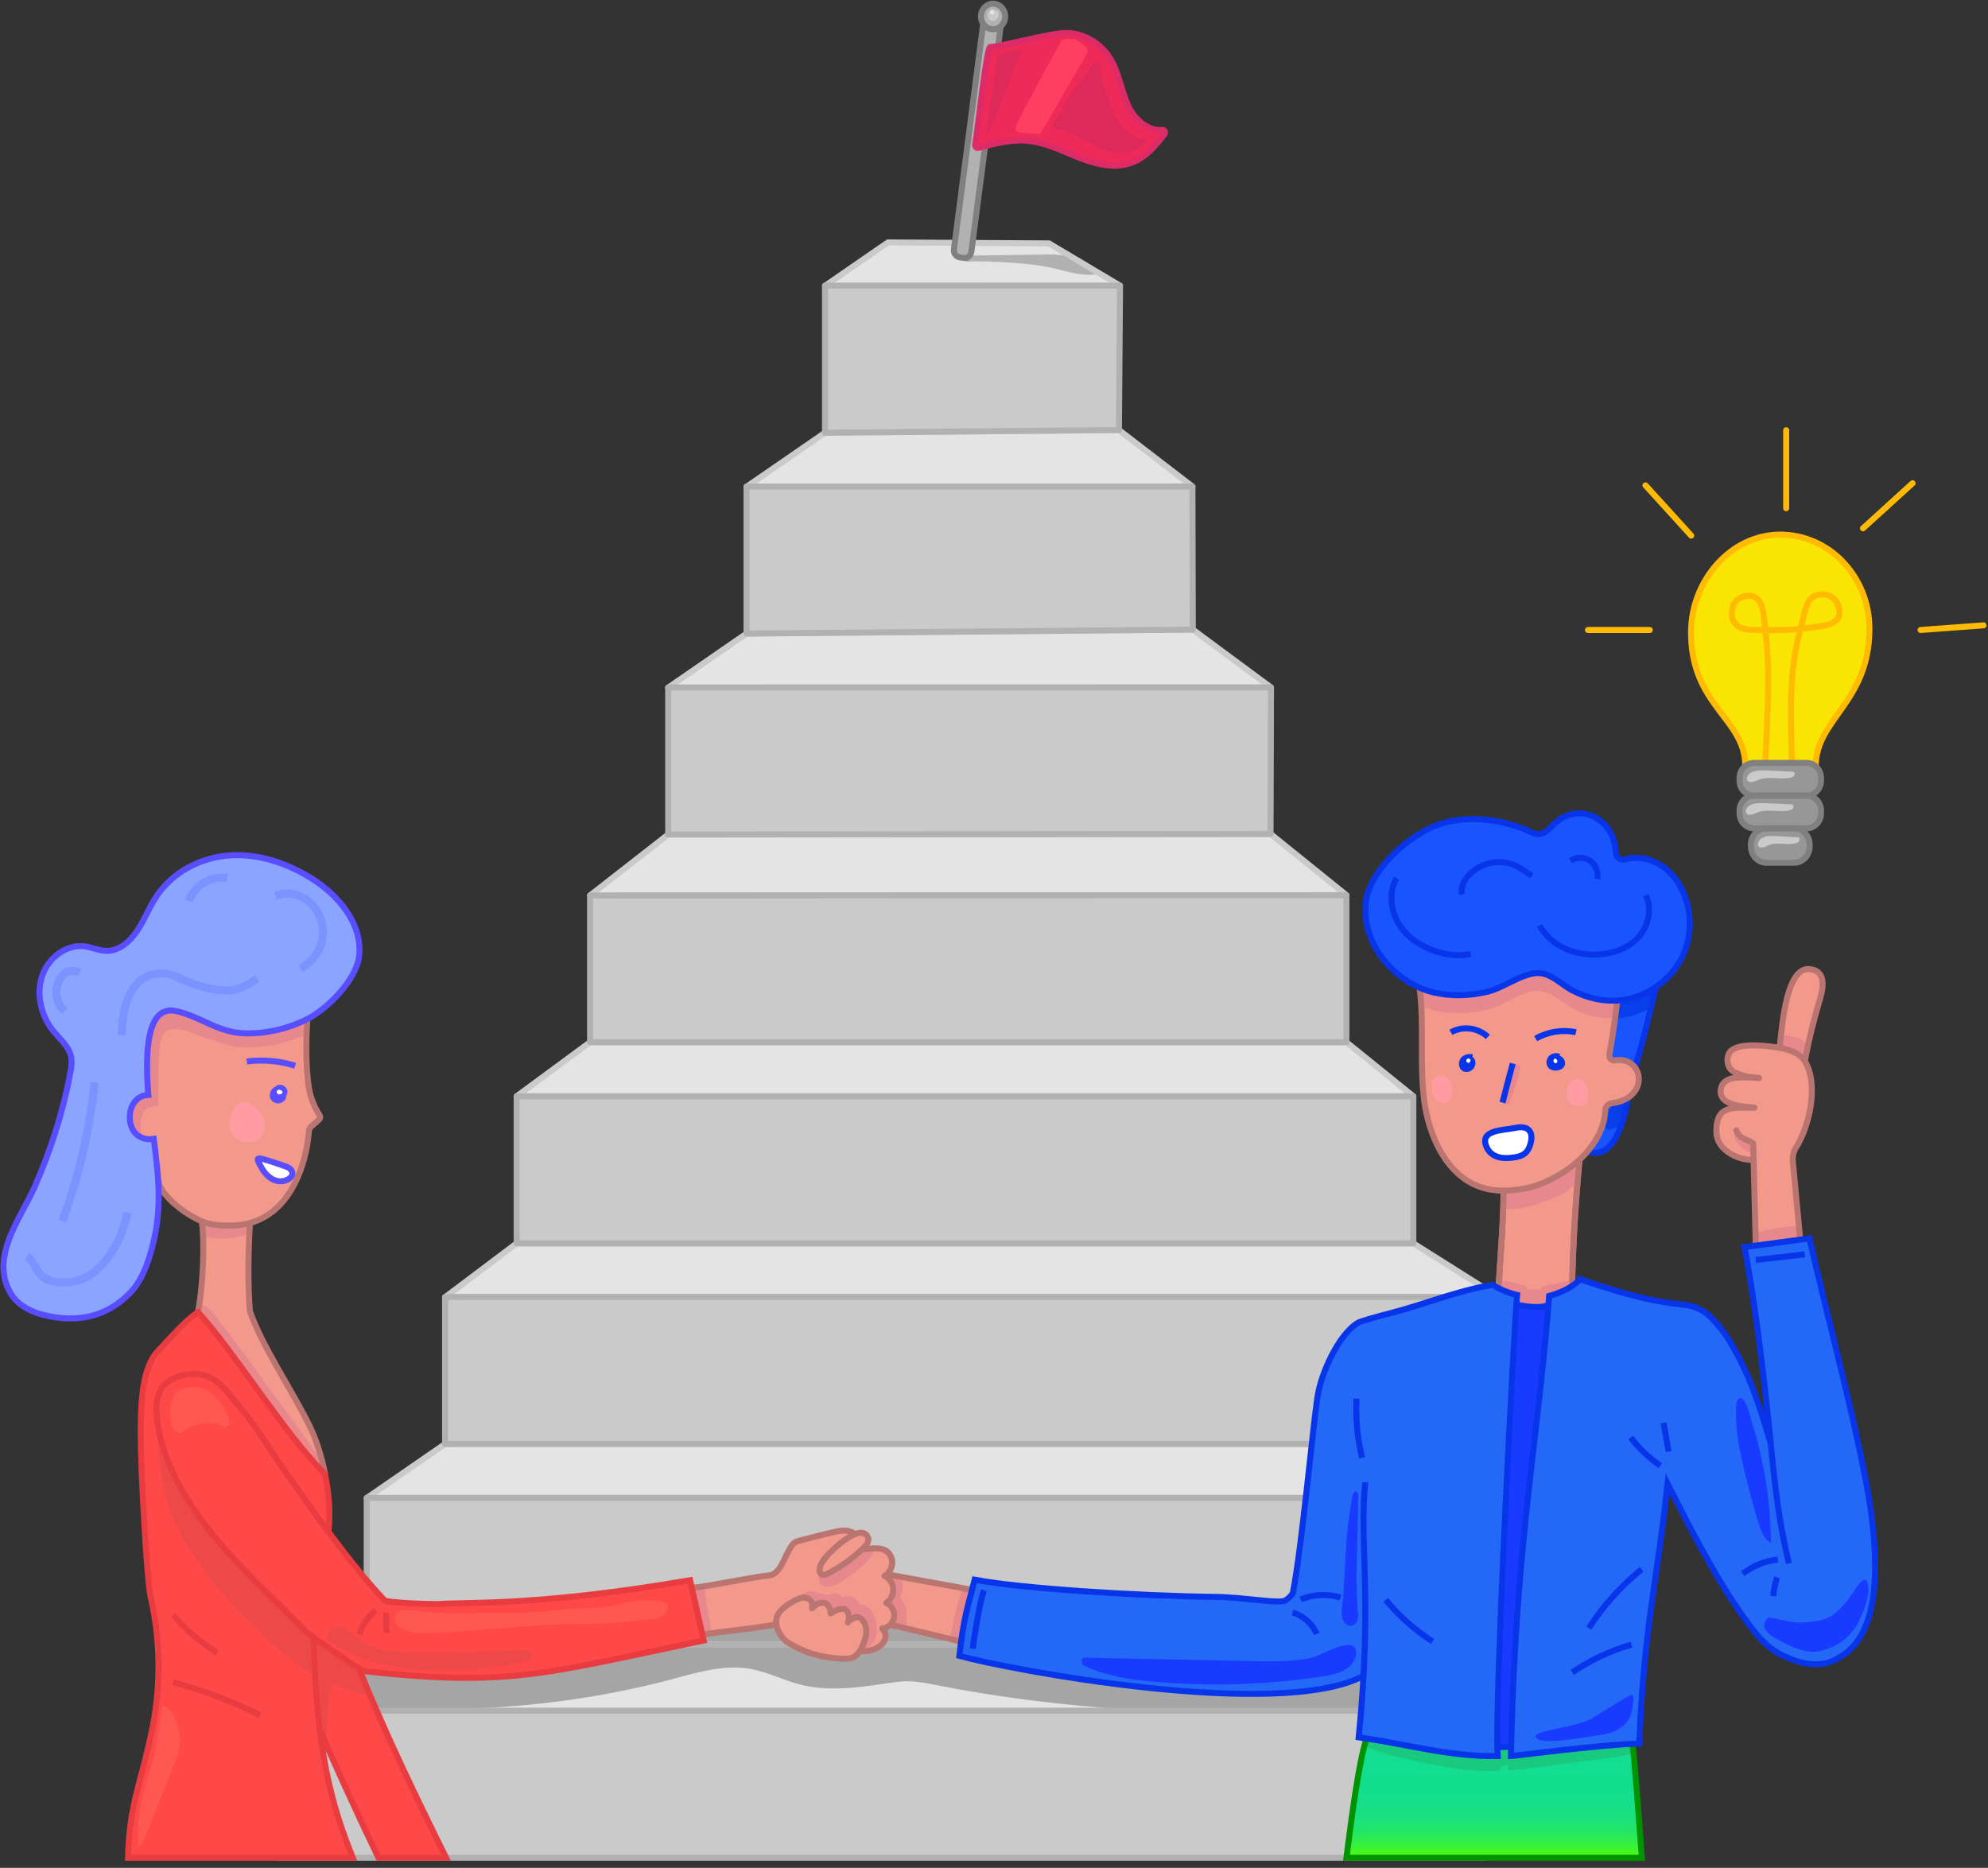
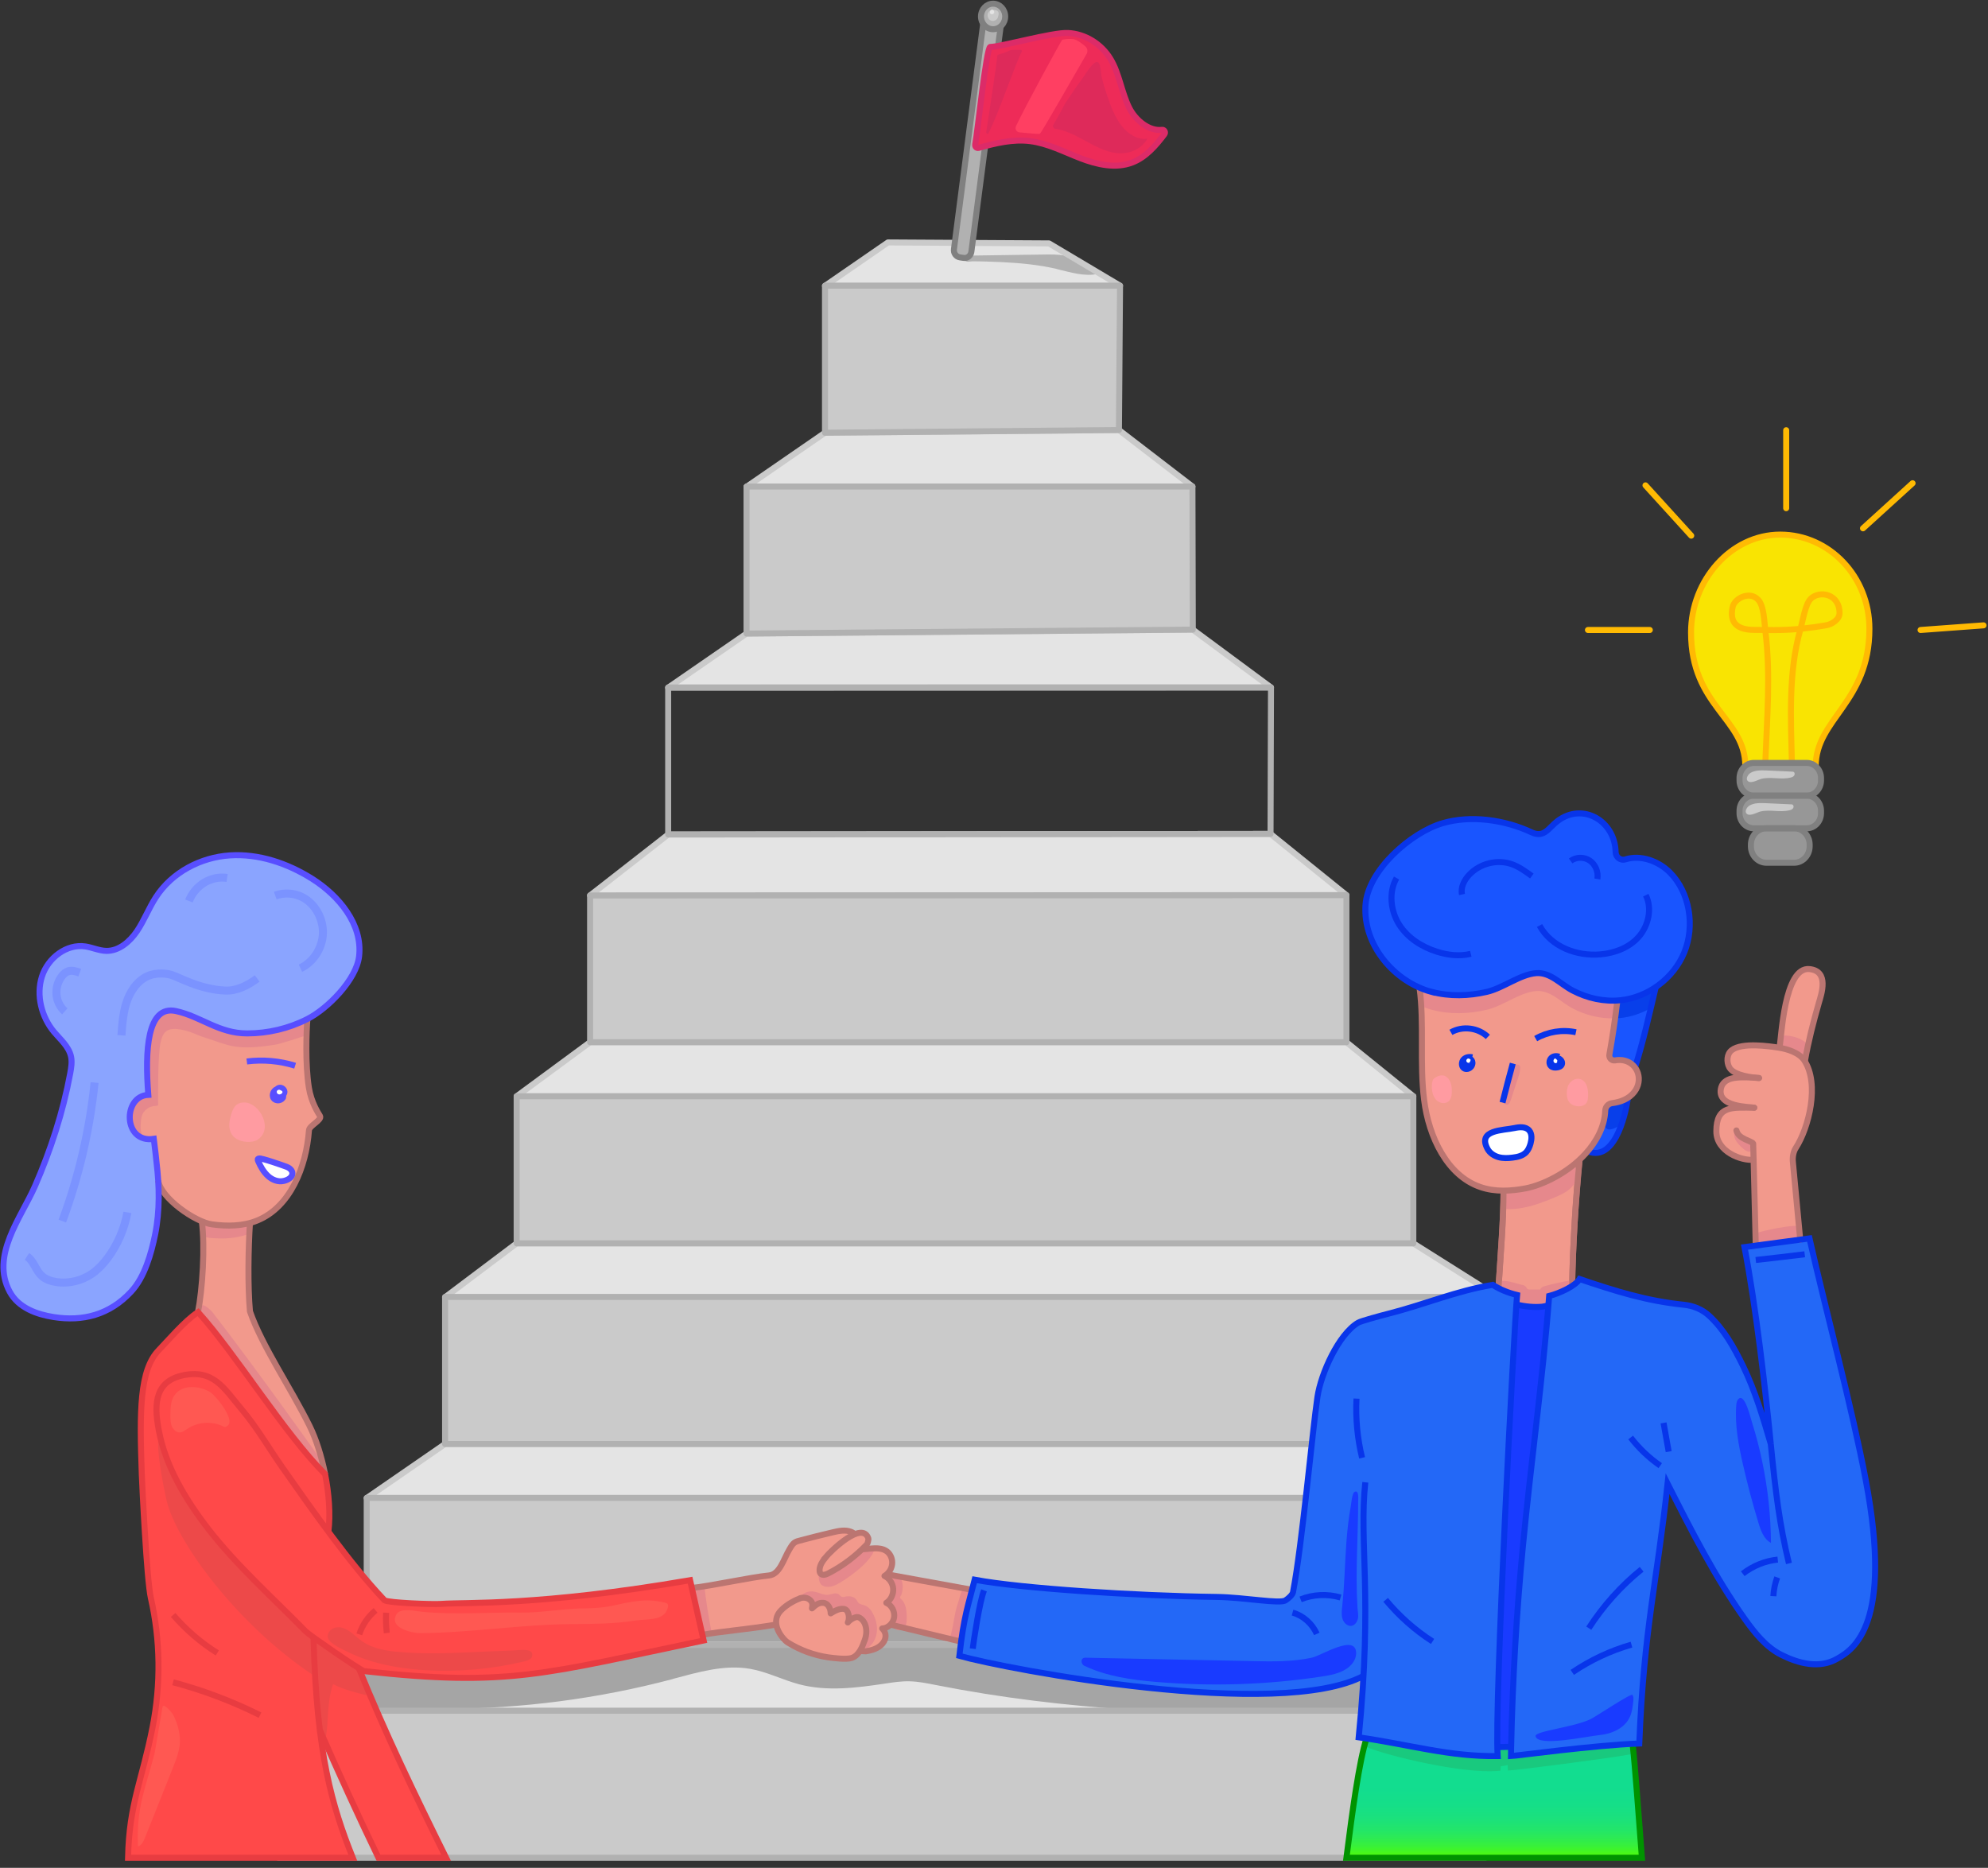
<svg xmlns="http://www.w3.org/2000/svg" width="248" height="233" viewBox="0 0 248 233" fill="none">
  <rect x="0" y="0" width="248" height="233" fill="#333333" stroke="none" />
  <g clip-path="url(#clip0_471_2314)">
    <path d="M185.252 213.4H34.759V231.743H185.252V213.4Z" fill="#CACACA" />
    <path d="M190.729 186.85H45.747V205.193H190.729V186.85Z" fill="#CACACA" />
    <path d="M186.773 161.784H55.523V180.128H186.773V161.784Z" fill="#CACACA" />
    <path d="M176.311 136.755H64.453V155.099H176.311V136.755Z" fill="#CACACA" />
    <path d="M167.964 130.009H73.612V111.702L167.964 111.666V130.009Z" fill="#CACACA" />
-     <path d="M158.497 104.027L83.353 104.099V85.756H158.554L158.497 104.027Z" fill="#CACACA" />
    <path d="M148.801 78.539L93.129 79.034V60.69H148.755L148.801 78.539Z" fill="#CACACA" />
    <path d="M139.585 53.642L102.917 53.98V35.637H139.722L139.585 53.642Z" fill="#CACACA" />
    <path d="M191.163 186.874H45.747L55.523 180.128H191.163V186.874Z" fill="#E4E4E4" />
    <path d="M186.979 161.821H55.523L64.453 155.099H176.311L186.979 161.821Z" fill="#E4E4E4" />
    <path d="M176.311 136.755H64.453L73.611 130.009H167.964L176.311 136.755Z" fill="#E4E4E4" />
    <path d="M167.964 111.666L73.611 111.702L83.353 104.099L158.497 104.027L167.964 111.666Z" fill="#E4E4E4" />
    <path d="M158.554 85.756L83.353 85.78L93.129 79.034L148.801 78.539L158.554 85.756Z" fill="#E4E4E4" />
    <path d="M148.755 60.69L93.129 60.727L102.917 53.98L139.585 53.643L148.755 60.69Z" fill="#E4E4E4" />
    <path d="M139.722 35.637L102.917 35.661L110.772 30.243L130.861 30.363L139.722 35.637Z" fill="#E4E4E4" />
    <path d="M186.796 201.694H36.303V213.412H186.796V201.694Z" fill="#E4E4E4" />
    <path d="M131.879 33.573C133.571 33.972 135.309 34.539 137.001 34.153C135.892 32.958 134.417 32.161 132.862 31.884C131.982 31.727 131.09 31.739 130.209 31.751C127.111 31.799 124.024 31.836 120.925 31.884C120.628 31.884 120.182 32.065 120.376 32.463C120.525 32.777 121.051 32.596 121.302 32.596C122.48 32.596 123.658 32.644 124.835 32.692C127.202 32.801 129.569 33.018 131.879 33.561V33.573Z" fill="#B1B1B1" />
    <path d="M83.913 209.441C87.104 208.596 90.385 207.607 93.632 208.186C95.713 208.56 97.646 209.562 99.692 210.105C103.18 211.022 106.839 210.551 110.383 210.02C111.401 209.864 112.418 209.707 113.447 209.731C114.568 209.755 115.677 209.984 116.775 210.201C132.896 213.387 149.373 214.087 165.769 213.713C167.381 213.677 169.028 213.617 170.514 212.989C172 212.362 173.327 211.01 173.533 209.321C173.773 207.329 172.355 205.447 170.628 204.59C168.902 203.733 166.935 203.661 165.037 203.588C148.469 203.009 131.936 201.5 115.517 199.099C109.766 198.254 103.923 197.301 98.183 198.218C94.078 198.882 90.168 200.487 86.189 201.742C77.991 204.336 69.438 205.459 60.943 206.569C58.622 206.871 56.289 207.172 53.957 207.04C49.292 206.762 44.787 204.723 40.122 204.843C38.795 204.879 39.138 209.67 39.561 210.479C40.213 211.734 40.968 212.036 42.225 212.374C46.353 213.472 51.315 213.17 55.546 213.17C65.093 213.146 74.652 211.903 83.913 209.453V209.441Z" fill="#A5A5A5" />
    <path d="M186.796 205.157H36.303V213.75H186.796V205.157Z" stroke="#CACACA" stroke-width="0.75" stroke-linecap="round" stroke-linejoin="round" />
    <path d="M191.163 186.874H45.747L55.523 180.128H191.163V186.874Z" stroke="#CACACA" stroke-width="0.75" stroke-linecap="round" stroke-linejoin="round" />
    <path d="M186.979 161.821H55.523L64.453 155.099H176.311L186.979 161.821Z" stroke="#CACACA" stroke-width="0.75" stroke-linecap="round" stroke-linejoin="round" />
    <path d="M176.311 136.755H64.453L73.611 130.009H167.964L176.311 136.755Z" stroke="#CACACA" stroke-width="0.75" stroke-linecap="round" stroke-linejoin="round" />
    <path d="M167.964 111.666L73.611 111.702L83.353 104.099L158.497 104.027L167.964 111.666Z" stroke="#CACACA" stroke-width="0.75" stroke-linecap="round" stroke-linejoin="round" />
    <path d="M158.554 85.756L83.353 85.78L93.129 79.034L148.801 78.539L158.554 85.756Z" stroke="#CACACA" stroke-width="0.75" stroke-linecap="round" stroke-linejoin="round" />
    <path d="M148.755 60.69L93.129 60.727L102.917 53.98L139.585 53.643L148.755 60.69Z" stroke="#CACACA" stroke-width="0.75" stroke-linecap="round" stroke-linejoin="round" />
    <path d="M139.722 35.637L102.917 35.661L110.772 30.243L130.861 30.363L139.722 35.637Z" stroke="#CACACA" stroke-width="0.75" stroke-linecap="round" stroke-linejoin="round" />
    <path d="M185.252 213.4H34.759V231.743H185.252V213.4Z" stroke="#B1B1B1" stroke-width="0.75" stroke-linecap="round" stroke-linejoin="round" />
    <path d="M190.729 186.85H45.747V205.193H190.729V186.85Z" stroke="#B1B1B1" stroke-width="0.75" stroke-linecap="round" stroke-linejoin="round" />
    <path d="M186.773 161.784H55.523V180.128H186.773V161.784Z" stroke="#B1B1B1" stroke-width="0.75" stroke-linecap="round" stroke-linejoin="round" />
    <path d="M176.311 136.755H64.453V155.099H176.311V136.755Z" stroke="#B1B1B1" stroke-width="0.75" stroke-linecap="round" stroke-linejoin="round" />
    <path d="M167.964 130.009H73.612V111.702L167.964 111.666V130.009Z" stroke="#B1B1B1" stroke-width="0.75" stroke-linecap="round" stroke-linejoin="round" />
    <path d="M158.497 104.027L83.353 104.099V85.756H158.554L158.497 104.027Z" stroke="#B1B1B1" stroke-width="0.75" stroke-linecap="round" stroke-linejoin="round" />
    <path d="M148.801 78.539L93.129 79.034V60.69H148.755L148.801 78.539Z" stroke="#B1B1B1" stroke-width="0.75" stroke-linecap="round" stroke-linejoin="round" />
    <path d="M139.585 53.642L102.917 53.98V35.637H139.722L139.585 53.642Z" stroke="#B1B1B1" stroke-width="0.75" stroke-linecap="round" stroke-linejoin="round" />
    <path d="M233.218 78.418C233.218 87.626 226.517 89.678 226.517 95.603C226.209 95.326 225.808 95.157 225.374 95.157H218.788C218.388 95.157 218.01 95.29 217.725 95.531C217.725 89.606 210.944 88.085 210.944 78.877C210.944 72.384 215.93 66.664 222.081 66.664C228.232 66.664 233.218 71.926 233.218 78.418Z" fill="#F9E402" />
    <path d="M226.895 125.122C226.254 127.366 225.648 130.058 225.214 132.519C225.168 132.435 225.122 132.35 225.065 132.266C224.459 131.337 223.064 130.89 222.035 130.721C222.275 128.766 222.744 120.584 225.728 120.886C228.198 121.139 227.215 123.975 226.895 125.122Z" fill="#F2998C" />
    <path d="M197.029 144.684C196.572 149.463 196.195 155.738 196.115 160.433C195.291 160.976 194.148 161.435 193.267 161.664C193.233 162.05 193.21 162.448 193.165 162.834C192.867 162.919 192.593 162.991 192.376 163.003C191.381 163.1 190.26 163.003 189.163 162.738C189.186 162.195 189.22 161.797 189.243 161.543C188.431 161.338 187.642 161.048 186.933 160.686C187.196 156.595 187.551 152.07 187.573 148.522C188.511 148.522 189.437 148.413 190.352 148.232C192.193 147.87 194.903 146.651 197.029 144.684Z" fill="#F2998C" stroke="#BB7571" stroke-width="0.75" stroke-miterlimit="10" />
    <path d="M187.848 148.666C187.78 148.666 187.711 148.666 187.665 148.715C187.619 148.763 187.619 148.823 187.608 148.884C187.551 149.523 187.539 150.151 187.551 150.79C189.735 151.008 191.884 150.235 193.92 149.378C194.754 149.029 195.623 148.642 196.206 147.918C196.618 147.411 196.904 146.603 196.721 145.939C196.481 145.082 195.497 146.229 195.04 146.518C193.679 147.399 192.159 148.027 190.592 148.365C189.689 148.558 188.774 148.654 187.848 148.654V148.666Z" fill="#E6888C" />
    <path d="M203.878 136.2C203.65 136.502 203.375 136.743 203.078 136.936C202.495 137.322 201.797 137.528 201.077 137.612C200.631 137.66 200.265 138.047 200.254 138.529C200.174 140.4 199.27 142.174 198.058 143.61C197.967 143.719 197.875 143.815 197.784 143.924C197.555 144.177 197.315 144.419 197.064 144.648L197.029 144.684C194.903 146.651 192.193 147.87 190.352 148.232C189.437 148.413 188.511 148.522 187.574 148.522H187.562C186.579 148.522 185.607 148.389 184.669 148.075C180.507 146.639 178.243 141.812 177.649 137.226C177.089 132.893 177.626 127.656 177.157 123.227C177.626 123.432 178.106 123.601 178.586 123.734C180.85 124.349 183.229 124.277 185.504 123.734C187.516 123.263 189.632 121.55 191.633 121.405C193.428 121.272 194.674 122.78 196.195 123.577C197.887 124.458 199.785 124.917 201.683 124.808C201.431 127.016 201.123 129.563 200.768 131.542C200.688 131.964 201.031 132.338 201.443 132.278C201.912 132.206 202.3 132.206 202.666 132.302C203.215 132.447 203.661 132.749 203.97 133.159C204.587 133.992 204.621 135.223 203.878 136.2Z" fill="#F2998C" />
    <path d="M210.11 118.822C209.378 120.596 208.12 122.068 206.576 123.118C205.262 124.024 203.729 124.603 202.163 124.772C202.003 124.784 201.843 124.796 201.683 124.808C199.785 124.917 197.887 124.458 196.194 123.577C194.674 122.781 193.427 121.272 191.632 121.405C189.631 121.55 187.516 123.263 185.504 123.734C183.228 124.277 180.85 124.349 178.586 123.734C178.106 123.601 177.626 123.432 177.157 123.227C173.189 121.537 170.056 117.398 170.342 112.921C170.617 108.576 175.991 103.858 179.97 102.699C183.423 101.686 187.653 102.241 191.049 103.834C192.661 104.594 193.21 103.242 194.331 102.41C197.452 100.068 201.465 102.422 201.546 106.308C201.557 106.959 202.186 107.394 202.78 107.213C204.633 106.621 206.885 107.394 208.337 108.866C210.796 111.352 211.459 115.528 210.11 118.822Z" fill="#1955FF" />
    <path d="M206.576 123.118C205.856 126.244 204.861 130.359 203.97 133.159C203.661 132.749 203.215 132.447 202.666 132.302C202.3 132.206 201.911 132.206 201.443 132.278C201.031 132.338 200.688 131.964 200.768 131.542C201.122 129.563 201.431 127.016 201.683 124.808C201.843 124.808 202.003 124.784 202.163 124.772C203.729 124.603 205.262 124.024 206.576 123.118Z" fill="#1955FF" />
    <path d="M203.078 136.936C202.987 137.854 201.752 145.155 198.059 143.61C199.271 142.174 200.174 140.4 200.254 138.529C200.265 138.047 200.631 137.66 201.077 137.612C201.797 137.528 202.495 137.323 203.078 136.936Z" fill="#1955FF" />
    <path d="M189.815 160.264C190.009 160.3 190.215 160.348 190.341 160.505C190.421 160.602 190.466 160.722 190.558 160.795C190.649 160.855 190.764 160.867 190.878 160.855C191.301 160.855 191.724 160.855 192.147 160.855C192.239 160.59 192.524 160.481 192.787 160.409C193.736 160.155 194.96 159.878 195.932 159.721C196.24 159.926 196 160.493 195.795 160.807C195.589 161.121 195.234 161.29 194.891 161.422C194.548 161.555 194.194 161.664 193.919 161.917C193.496 162.315 193.325 163.003 192.822 163.257C192.639 163.353 192.422 163.377 192.216 163.402C191.267 163.51 190.283 163.619 189.369 163.341C188.26 163.015 187.128 162.014 186.819 160.795C186.362 159.021 189.003 160.095 189.815 160.264Z" fill="#E6888C" />
    <path d="M204.816 231.755H167.964C168.662 226.264 169.691 220.073 170.56 216.887C176.46 217.805 181.102 219.144 186.83 219.06C186.807 218.77 186.796 218.396 186.785 217.949C187.242 217.937 188.008 217.913 188.523 217.901V217.949C188.523 218.323 188.523 218.685 188.5 219.06C188.957 219.048 198.104 217.817 203.695 217.527C204.015 220.592 204.416 226.481 204.816 231.755Z" fill="url(#paint0_linear_471_2314)" />
    <path d="M187.185 220.894C187.185 220.713 187.196 220.532 187.208 220.339L188.077 220.182L188.111 220.858C188.225 220.954 203.856 218.951 203.97 218.698C204.038 218.565 203.101 216.887 202.815 216.127C202.724 215.91 202.632 215.68 202.449 215.524C202.209 215.306 201.877 215.27 201.569 215.234C198.859 214.944 196.138 214.655 193.416 214.643C190.958 214.631 188.5 214.824 186.041 214.787C181.262 214.715 176.528 213.762 171.761 213.412C171.532 213.4 171.292 213.375 171.074 213.472C170.731 213.617 170.537 213.991 170.388 214.341C170.114 214.981 170.023 217.032 170.228 217.732C170.4 218.299 182.085 221.461 187.196 220.882L187.185 220.894Z" fill="#19C97E" />
    <path d="M121.245 198.315C120.719 200.306 120.285 201.766 119.885 204.783L111.069 202.671C111.298 202.43 111.469 202.116 111.527 201.778C111.652 201.042 111.218 200.233 110.555 199.956C111.115 199.594 111.469 198.894 111.412 198.206C111.366 197.518 110.932 196.866 110.337 196.601C110.44 196.541 110.532 196.468 110.623 196.384L121.245 198.315Z" fill="#F2998C" />
    <path d="M112.373 199.026C112.316 199.123 112.258 199.232 112.293 199.328C112.316 199.389 112.361 199.425 112.407 199.461C113.013 200.004 113.116 200.933 113.116 201.766C113.116 202.068 113.116 202.381 113.013 202.671C112.91 202.961 112.716 203.226 112.43 203.323C112.224 203.395 111.995 203.359 111.79 203.262C111.401 203.069 111.149 202.659 111.035 202.237C110.921 201.814 110.909 201.356 110.909 200.909C110.909 200.619 110.909 200.318 110.909 200.028C110.909 199.702 110.909 199.376 110.989 199.063C111.126 198.52 111.367 198.097 111.378 197.542C111.378 197.156 111.218 196.589 111.824 196.625C112.807 196.685 112.716 198.471 112.384 199.051L112.373 199.026Z" fill="#E6888C" />
    <path d="M24.697 163.691C25.235 160.94 25.578 155.569 25.212 152.371C25.669 152.565 26.092 152.685 26.447 152.733C28.013 152.939 29.648 152.975 31.169 152.552C31.18 152.552 31.203 152.54 31.215 152.54C31.032 155.738 30.894 160.566 31.169 163.583C32.667 167.903 36.326 173.249 38.612 177.895C39.424 179.537 40.133 181.733 40.579 184.026C35.548 178.849 29.408 168.941 24.697 163.691Z" fill="#F2998C" />
    <path d="M26.63 163.848C31.455 170.063 40.11 182.155 40.167 182.324C40.362 182.928 40.442 182.349 40.407 182.976C40.407 183.048 40.396 183.121 40.35 183.169C40.259 183.278 40.087 183.229 39.962 183.169C37.983 182.131 36.691 180.104 35.354 178.27C34.348 176.906 33.273 175.59 32.129 174.347C31.009 173.141 29.808 171.982 28.905 170.594C28.505 169.979 28.162 169.327 27.727 168.736C27.19 168 26.527 167.372 25.966 166.648C25.406 165.924 24.949 165.067 24.937 164.15C24.937 163.703 24.88 162.81 25.326 162.822C25.726 162.847 26.401 163.546 26.641 163.848H26.63Z" fill="#E6888C" />
    <path d="M38.532 140.991C38.19 145.601 36.188 150.561 32.107 152.239C31.809 152.359 31.523 152.456 31.215 152.54C31.203 152.54 31.18 152.552 31.169 152.552C29.648 152.975 28.013 152.939 26.447 152.733C26.092 152.685 25.669 152.564 25.212 152.371C25.201 152.371 25.189 152.359 25.178 152.359C22.982 151.442 20.009 149.101 19.735 147.279C19.735 147.267 19.724 147.267 19.724 147.255C19.678 146.506 19.609 145.758 19.529 145.022C19.415 144.105 19.415 143.863 19.175 142.065C15.345 142.657 15.264 136.731 18.5 136.574C18.054 131.071 18.329 125.327 21.942 126.111C25.075 126.799 27.27 128.911 30.815 128.911C33.399 128.899 36.006 128.296 38.338 127.101C38.041 130.963 38.384 136.478 39.904 139.205C40.27 139.857 38.59 140.243 38.532 140.991Z" fill="#F2998C" />
    <path d="M34.576 130.275C29.328 131.144 28.585 130.383 25.589 129.442C24.263 129.032 23.977 128.694 22.616 128.44C21.93 128.32 21.13 128.247 20.615 128.742C20.307 129.044 20.169 129.502 20.055 129.937C19.666 131.409 19.724 136.707 19.724 137.829C19.724 138.107 18.74 137.672 17.928 138.734C17.665 139.084 17.608 139.555 17.574 139.99C17.505 140.726 17.517 141.631 18.123 142.017C16.899 142.548 15.424 141.824 14.704 140.653C13.984 139.483 13.847 138.022 13.904 136.623C14.075 132.845 15.539 129.237 17.505 126.075C18.249 124.88 19.14 123.661 20.421 123.179C21.541 122.756 22.765 122.949 23.931 123.179C28.573 124.084 33.136 125.411 37.698 126.739C37.812 126.775 37.949 126.811 38.018 126.92C38.086 127.016 38.098 127.137 38.098 127.258C38.144 128.296 38.59 128.163 38.246 129.14C38.246 129.14 35.308 130.13 34.565 130.263L34.576 130.275Z" fill="#E6888C" />
    <path d="M201.683 124.808C201.603 125.52 201.511 126.268 201.42 127.028C199.613 127.089 197.807 126.642 196.195 125.797C194.674 125.001 193.428 123.492 191.633 123.625C189.632 123.77 187.516 125.484 185.504 125.954C183.229 126.497 180.85 126.57 178.586 125.954C178.152 125.834 177.729 125.689 177.306 125.508C177.283 124.735 177.237 123.963 177.157 123.227C177.626 123.432 178.106 123.601 178.586 123.734C180.85 124.349 183.229 124.277 185.504 123.734C187.516 123.263 189.632 121.55 191.633 121.405C193.428 121.272 194.674 122.78 196.195 123.577C197.887 124.458 199.785 124.917 201.683 124.808Z" fill="#E6888C" />
    <path d="M44.787 119.269C44.455 122.201 40.865 125.822 38.338 127.101C36.005 128.296 33.399 128.899 30.814 128.911C27.27 128.911 25.075 126.799 21.942 126.111C18.329 125.327 18.054 131.071 18.5 136.574C15.264 136.731 15.344 142.657 19.175 142.065C19.415 143.863 19.415 144.105 19.529 145.022C19.609 145.758 19.678 146.506 19.724 147.255C19.724 147.267 19.735 147.267 19.735 147.279C19.861 149.511 19.792 151.768 19.358 153.964C18.866 156.39 18.02 159.347 16.339 161.157C13.641 164.041 10.302 164.862 6.7 164.307C4.631 163.981 2.298 163.172 1.212 161.145C-1.223 156.644 2.63 151.925 4.356 147.991C6.323 143.501 7.867 138.722 8.758 133.919C8.896 133.219 9.01 132.495 8.861 131.807C8.598 130.54 7.535 129.683 6.723 128.706C5.191 126.847 4.494 124.144 5.248 121.815C6.003 119.474 8.335 117.724 10.656 118.062C11.537 118.195 12.372 118.593 13.252 118.617C14.807 118.653 16.179 117.495 17.082 116.155C17.986 114.828 18.569 113.271 19.449 111.907C21.484 108.77 25.052 106.947 28.654 106.694C32.255 106.452 35.845 107.659 38.944 109.614C42.226 111.69 45.255 115.25 44.787 119.269Z" fill="#8AA4FF" />
-     <path d="M206.577 123.118C206.382 123.927 206.176 124.82 205.959 125.725C204.793 126.413 203.489 126.847 202.163 126.992C202.003 126.992 201.843 127.016 201.683 127.028C201.591 127.028 201.511 127.041 201.42 127.028C201.511 126.268 201.603 125.52 201.683 124.808C201.843 124.808 202.003 124.784 202.163 124.772C203.73 124.603 205.262 124.024 206.577 123.118Z" fill="#083FEA" />
+     <path d="M206.577 123.118C206.382 123.927 206.176 124.82 205.959 125.725C204.793 126.413 203.489 126.847 202.163 126.992C201.591 127.028 201.511 127.041 201.42 127.028C201.511 126.268 201.603 125.52 201.683 124.808C201.843 124.808 202.003 124.784 202.163 124.772C203.73 124.603 205.262 124.024 206.577 123.118Z" fill="#083FEA" />
    <path d="M203.078 136.936C202.987 137.854 201.752 145.155 198.059 143.61C199.271 142.174 200.174 140.4 200.254 138.529C200.265 138.047 200.631 137.66 201.077 137.612C201.797 137.528 202.495 137.323 203.078 136.936Z" fill="#1955FF" />
    <path d="M111.069 202.671C110.795 202.961 110.429 203.142 110.04 203.154C110.612 203.685 110.577 204.457 110.063 205.049C109.537 205.652 108.748 205.881 107.982 205.99C107.959 206.002 107.273 205.954 107.25 205.954C107.559 205.471 107.753 204.904 107.89 204.53C108.131 203.854 108.153 203.069 107.833 202.442C107.662 202.116 107.399 201.826 107.056 201.73C106.724 201.621 105.97 202.092 105.764 202.394C106.061 201.851 105.878 200.776 105.284 200.704C104.7 200.62 104.14 200.945 103.626 201.247C103.626 200.668 103.317 199.98 102.711 199.932C102.116 199.895 101.739 200.221 101.293 200.632C101.385 200.137 101.362 199.859 101.03 199.57C100.687 199.28 100.195 199.244 99.784 199.377C99.361 199.521 98.16 200.077 97.406 200.885C96.891 201.416 96.754 202.007 96.822 202.563C93.495 203.118 89.848 203.48 87.595 203.89L86.303 198.085C88.51 197.88 93.701 196.734 95.908 196.529C97.268 196.408 97.737 194.489 98.469 193.27C98.652 192.944 98.846 192.594 99.155 192.401C99.326 192.281 99.532 192.232 99.738 192.172C101.122 191.798 102.517 191.448 103.923 191.122C104.643 190.965 105.421 190.808 106.13 191.074C106.301 191.134 106.507 191.255 106.644 191.4C105.226 191.955 103.431 193.741 102.94 194.332C102.608 194.742 102.288 195.213 102.242 195.768C102.219 195.925 102.231 196.082 102.299 196.215C102.494 196.589 102.962 196.48 103.305 196.299C104.815 195.527 106.244 194.513 107.547 193.27C107.902 193.234 108.245 193.21 108.599 193.186C109.308 193.125 110.097 193.101 110.657 193.56C111.115 193.922 111.355 194.561 111.275 195.165C111.218 195.635 110.966 196.07 110.623 196.384C110.532 196.468 110.44 196.541 110.337 196.601C110.932 196.866 111.366 197.518 111.412 198.206C111.469 198.894 111.115 199.594 110.555 199.956C111.218 200.233 111.652 201.042 111.526 201.778C111.469 202.116 111.298 202.43 111.069 202.671Z" fill="#F2998C" />
    <path d="M223.659 144.949L224.574 154.64L219.028 155.388L218.754 144.672C217.256 144.817 214.112 143.694 214.112 141.124C214.112 137.829 216.124 138.179 218.845 138.179C218.388 138.059 213.975 138.179 214.729 135.621C214.924 134.933 215.633 134.583 216.307 134.486C217.233 134.342 218.022 134.39 219.086 134.45C218.137 134.354 216.239 134.076 215.724 133.159C215.347 132.471 215.415 131.482 216.01 131.011C217.325 129.985 220.789 130.528 221.864 130.685C221.91 130.685 221.944 130.685 221.99 130.709C222.001 130.709 222.024 130.709 222.036 130.721C223.065 130.89 224.46 131.337 225.066 132.266C225.123 132.35 225.168 132.435 225.214 132.519C226.952 135.524 225.58 140.786 224.036 143.175C223.705 143.682 223.602 144.334 223.659 144.949Z" fill="#F2998C" />
    <path d="M19.026 215.451C20.067 210.129 20.01 204.626 18.809 199.352C18.294 197.096 17.723 185.16 17.677 183.905C17.403 176.025 17.38 170.908 19.815 168.41C20.776 167.432 23.085 164.717 24.698 163.691C29.408 168.941 35.548 178.849 40.579 184.026C41.025 186.355 41.219 188.998 40.979 191.11C40.979 191.11 40.968 191.086 40.956 191.074C38.933 188.358 37.012 185.607 35.297 183.169C33.57 180.707 32.107 178.137 30.14 175.796C27.968 173.225 26.63 170.655 22.628 171.62C19.038 172.477 19.278 175.723 19.861 178.632C20.718 182.952 23.097 187.007 26.001 190.748C29.545 195.334 34.039 199.304 38.144 203.528C38.235 203.625 38.601 203.902 39.127 204.276C39.241 208.826 39.527 212.615 39.939 215.886C40.819 222.849 42.271 227.411 44.009 231.755H15.973C16.111 224.949 17.711 222.197 19.026 215.451Z" fill="#FF4949" />
    <path d="M55.638 231.755H47.211C44.741 226.638 42.214 221.099 39.939 215.898C39.527 212.615 39.241 208.826 39.127 204.276C40.636 205.362 43.426 207.269 44.741 208.09C48.125 216.356 51.727 223.863 55.638 231.755Z" fill="#FF4949" />
    <path d="M229.239 206.883C226.998 208.222 224.356 207.498 222.23 206.436C220.343 205.495 218.937 203.757 217.679 201.995C213.94 196.722 210.979 190.893 208.029 185.088C206.714 197.337 205.09 203.081 204.507 217.491C204.244 217.503 203.981 217.515 203.695 217.527C198.104 217.816 188.957 219.047 188.5 219.06C188.511 218.685 188.511 218.323 188.522 217.949V217.901C188.705 209.598 189.186 201.319 189.974 193.065C190.946 182.904 192.341 172.984 193.165 162.834C193.21 162.448 193.233 162.05 193.267 161.664C194.148 161.434 195.291 160.976 196.115 160.433C196.538 160.155 196.881 159.866 197.064 159.564C201.58 161.085 205.365 162.291 210.087 162.774C211.23 162.895 212.339 163.329 213.197 164.126C215.049 165.839 216.261 167.963 217.462 170.425C218.959 173.503 219.931 176.833 220.903 180.14C220.217 173.177 219.074 163.076 217.622 155.581L219.028 155.388L224.574 154.64L225.74 154.483C227.798 163.571 231.034 175.542 232.772 184.69C236.156 202.575 231.274 205.76 229.239 206.883Z" fill="#2368F7" />
    <path d="M189.163 162.738C188.603 170.799 186.613 209.14 186.785 217.949C186.796 218.396 186.807 218.77 186.83 219.06C181.102 219.144 176.46 217.804 170.56 216.887C170.205 216.827 169.851 216.767 169.496 216.718C169.782 213.894 169.977 211.36 170.102 209.043C159.492 214.631 125.522 208.21 119.667 206.557C119.736 205.905 119.805 205.326 119.885 204.783C119.953 204.276 120.022 203.818 120.091 203.395C120.434 201.259 120.811 199.968 121.245 198.315C121.36 197.916 121.463 197.506 121.577 197.047C127.42 198.158 141.712 199.075 151.774 199.208C155.25 199.244 159.663 200.113 160.361 199.63C160.761 199.377 161.23 198.93 161.287 198.628C162.407 192.727 163.711 178.487 164.34 174.251C164.774 171.33 166.97 166.443 169.416 164.995C169.794 164.765 172.298 164.102 173.247 163.86C177.706 162.726 181.674 161.024 186.213 160.276C186.442 160.421 186.682 160.554 186.933 160.686C187.642 161.048 188.431 161.338 189.243 161.543C189.22 161.797 189.186 162.195 189.163 162.738Z" fill="#2368F7" />
    <path d="M193.164 162.834C192.341 172.984 190.946 182.904 189.974 193.065C189.185 201.32 188.705 209.598 188.522 217.901C188.008 217.913 187.242 217.937 186.784 217.949C186.613 209.14 188.602 170.799 189.163 162.738C190.26 163.003 191.381 163.1 192.376 163.003C192.593 162.991 192.867 162.919 193.164 162.834Z" fill="#193BFF" />
    <path d="M34.336 111.714C35.445 111.316 36.703 111.388 37.743 111.931C39.31 112.74 40.339 114.586 40.282 116.433C40.225 118.279 39.081 120.029 37.48 120.777" stroke="#7B93FF" stroke-miterlimit="10" />
    <path d="M32.084 122.056C30.906 122.925 29.557 123.625 28.128 123.565C24.869 123.444 22.251 121.839 21.29 121.586C20.513 121.381 19.689 121.393 18.923 121.586C17.517 121.96 16.465 123.239 15.916 124.663C15.367 126.087 15.264 127.632 15.15 129.152" stroke="#7B93FF" stroke-miterlimit="10" />
    <path d="M8.084 126.16C7.489 125.629 7.101 124.844 7.043 124.024C6.986 123.203 7.238 122.37 7.741 121.743C7.947 121.489 8.198 121.26 8.507 121.163C8.976 121.007 9.479 121.163 9.948 121.332" stroke="#7B93FF" stroke-miterlimit="10" />
    <path d="M23.565 112.39C23.943 111.436 24.629 110.616 25.486 110.097C26.344 109.578 27.361 109.373 28.333 109.518" stroke="#7B93FF" stroke-miterlimit="10" />
    <path d="M3.362 156.728C4.173 157.247 4.425 158.369 5.111 159.069C5.614 159.576 6.323 159.817 7.009 159.926C8.701 160.18 10.485 159.697 11.845 158.611C12.429 158.14 12.943 157.573 13.401 156.969C14.647 155.304 15.516 153.325 15.893 151.237" stroke="#7B93FF" stroke-miterlimit="10" />
    <path d="M11.8 135.042C11.194 140.955 9.833 146.784 7.775 152.323" stroke="#7B93FF" stroke-miterlimit="10" />
    <path d="M31.112 153.904C31.078 153.445 31.078 152.975 31.112 152.516C29.237 152.709 27.35 152.721 25.475 152.528C25.429 152.528 25.383 152.528 25.338 152.552C25.292 152.589 25.292 152.649 25.28 152.697C25.246 153.156 25.029 154.037 25.475 154.242C25.989 154.483 26.778 154.459 27.339 154.483C28.619 154.532 29.9 154.339 31.112 153.904Z" fill="#E6888C" />
    <path d="M39.207 209.043C38.944 207.257 39.516 204.747 38.875 202.188C38.155 199.292 35.765 197.265 33.65 195.261C31.306 193.029 29.157 190.555 27.533 187.695C26.538 185.945 25.749 184.05 24.652 182.373C24 181.371 21.633 178.173 20.181 178.559C18.957 178.885 20.547 186.138 20.787 187.188C21.93 192.148 29.454 202.599 39.184 209.043H39.207Z" fill="#ED4949" />
    <path d="M87.767 204.638C67.815 208.814 63.459 210.467 45.427 208.464C45.324 208.428 45.084 208.295 44.741 208.09C43.426 207.269 40.636 205.362 39.127 204.276C38.601 203.902 38.235 203.624 38.144 203.528C34.039 199.304 29.546 195.334 26.001 190.748C23.097 187.007 20.718 182.952 19.861 178.632C19.278 175.723 19.038 172.477 22.628 171.62C26.63 170.655 27.968 173.225 30.14 175.796C32.107 178.137 33.57 180.707 35.297 183.169C37.012 185.607 38.933 188.358 40.956 191.062C40.956 191.062 40.979 191.098 40.979 191.11C43.278 194.187 45.667 197.204 47.977 199.642C48.457 199.944 53.968 200.161 55.054 200.076C58.073 199.847 67.117 200.378 86.086 197.132L86.303 198.085L87.596 203.89L87.767 204.638Z" fill="#FF4949" />
    <path d="M45.69 211.469C44.489 211.167 42.637 210.696 41.551 210.081C40.762 212.326 40.991 214.848 40.682 216.465C40.602 216.863 40.35 217.31 39.973 217.31C39.173 213.134 38.921 208.85 39.218 204.602C39.859 204.457 40.179 205.109 40.762 205.423C41.757 205.942 42.694 206.678 43.643 207.281C44.078 207.559 44.455 207.667 44.764 208.09C45.073 208.512 45.621 208.79 45.427 209.284" fill="#ED4949" />
    <path d="M46.856 200.885C45.919 201.645 45.198 202.707 44.821 203.878" stroke="#E83C41" stroke-width="0.75" stroke-miterlimit="10" />
    <path d="M48.171 201.175C48.126 202.019 48.16 202.864 48.251 203.709" stroke="#E83C41" stroke-width="0.75" stroke-miterlimit="10" />
    <path d="M21.599 201.452C23.2 203.311 25.063 204.916 27.11 206.195" stroke="#E83C41" stroke-width="0.75" stroke-miterlimit="10" />
    <path d="M21.587 209.852C25.315 210.841 28.962 212.217 32.438 213.955" stroke="#E83C41" stroke-width="0.75" stroke-miterlimit="10" />
    <path d="M21.725 174.094C21.29 174.782 21.267 175.663 21.256 176.483C21.256 176.966 21.256 177.461 21.427 177.895C21.599 178.33 22.011 178.716 22.468 178.68C22.799 178.656 23.074 178.426 23.36 178.245C24.663 177.364 26.39 177.244 27.808 177.92C27.91 177.968 28.013 178.016 28.116 177.992C29.763 177.521 26.939 174.142 26.287 173.708C25.006 172.863 22.685 172.61 21.747 174.094H21.725Z" fill="#FF5852" />
    <path d="M72.628 200.644C73.84 200.619 75.064 200.583 76.264 200.33C78.723 199.811 80.552 199.316 82.987 199.932C83.102 199.956 83.216 200.004 83.285 200.089C83.376 200.209 83.353 200.39 83.308 200.547C82.85 202.249 80.872 201.899 79.214 202.164C76.607 202.562 73.966 202.575 71.336 202.599C64.99 202.635 58.713 203.685 52.367 203.721C51.453 203.721 48.457 203.093 49.463 201.368C49.966 200.499 51.864 200.982 52.608 201.054C56.678 201.464 60.886 201.102 64.979 201.163C67.346 201.199 70.25 200.68 72.617 200.632L72.628 200.644Z" fill="#FF5852" />
    <path d="M42.306 202.997C42.157 202.997 42.02 202.997 41.871 203.021C41.242 203.142 40.705 203.806 40.934 204.373C41.219 205.085 42.534 205.64 43.197 205.978C44.204 206.485 45.267 206.907 46.353 207.233C48.526 207.885 50.801 208.21 53.065 208.343C57.227 208.584 61.423 208.21 65.459 207.233C65.837 207.136 66.283 206.991 66.374 206.629C66.683 205.507 64.705 205.857 64.144 205.881C62.921 205.929 61.709 205.978 60.486 206.026C56.712 206.195 53.042 206.412 49.269 206.026C47.874 205.881 46.468 205.579 45.313 204.831C44.375 204.228 43.495 203.069 42.294 202.985L42.306 202.997Z" fill="#ED4949" />
    <path d="M19.289 218.71C18.054 223.392 17.014 225.456 17.208 230.331C17.665 230.21 17.905 229.704 18.088 229.245C18.763 227.568 19.426 225.878 20.101 224.201C20.593 222.97 21.084 221.727 21.576 220.496C21.953 219.554 22.33 218.589 22.422 217.575C22.525 216.344 22.193 215.113 21.656 214.015C21.462 213.617 20.478 212.47 20.284 212.881" fill="#FF5852" />
    <path d="M87.858 197.808C88.087 199.763 88.384 201.706 88.773 203.625C88.304 203.637 87.835 203.697 87.378 203.793C87.275 203.818 86.784 200.27 86.726 199.932C86.658 199.533 85.949 198.616 86.258 198.278C86.566 197.94 87.47 197.904 87.858 197.796V197.808Z" fill="#E6888C" />
    <path d="M102.425 197.651C102.574 197.808 102.78 197.892 102.997 197.928C103.637 198.049 104.289 197.735 104.849 197.397C106.21 196.553 108.439 194.96 109.045 193.427C109.091 193.306 108.119 193.584 108.085 193.463C108.039 193.318 107.913 193.234 107.776 193.186C107.17 192.956 106.507 193.27 105.924 193.572C105.318 193.898 104.712 194.223 104.106 194.549C103.568 194.839 102.597 195.213 102.288 195.804C102.048 196.263 102.071 197.277 102.437 197.663L102.425 197.651Z" fill="#E6888C" />
    <path d="M108.165 192.655C107.959 192.872 107.753 193.077 107.547 193.27C106.244 194.513 104.815 195.527 103.306 196.299C102.962 196.48 102.494 196.589 102.299 196.215C102.231 196.082 102.219 195.925 102.242 195.768C102.288 195.213 102.608 194.742 102.94 194.332C103.431 193.741 105.226 191.955 106.644 191.4C107.41 191.098 108.062 191.146 108.336 191.931C108.382 192.075 108.234 192.582 108.165 192.655Z" fill="#F2998C" />
    <path d="M101.51 198.544C102.105 198.604 102.654 198.99 103.248 198.942C103.717 198.906 104.243 198.604 104.632 198.882C104.769 198.978 104.861 199.147 105.021 199.196C105.146 199.244 105.295 199.196 105.421 199.171C105.924 199.063 106.53 199.123 106.839 199.558C106.93 199.678 106.987 199.835 107.09 199.944C107.285 200.149 107.593 200.161 107.856 200.258C108.371 200.439 108.737 200.921 108.977 201.44C109.354 202.225 109.526 203.142 109.308 203.999C109.091 204.855 108.485 205.616 107.673 205.833C107.205 205.966 106.713 205.905 106.233 205.833C104.609 205.555 103.043 204.952 101.625 204.071C101.042 203.709 100.481 203.299 100.081 202.731C98.984 201.211 99.189 198.29 101.522 198.532L101.51 198.544Z" fill="#E6888C" />
    <path d="M107.891 204.53C107.753 204.904 107.559 205.471 107.25 205.954C106.999 206.34 106.667 206.678 106.233 206.81C105.547 207.028 103.98 206.822 103.271 206.726C101.51 206.46 99.807 205.821 98.263 204.88C97.897 204.662 96.96 203.673 96.823 202.562C96.754 202.007 96.891 201.416 97.406 200.885C98.16 200.076 99.361 199.521 99.784 199.376C100.196 199.244 100.687 199.28 101.03 199.57C101.362 199.859 101.385 200.137 101.293 200.632C101.739 200.221 102.116 199.895 102.711 199.932C103.317 199.98 103.626 200.668 103.626 201.247C104.14 200.945 104.701 200.619 105.284 200.704C105.878 200.776 106.061 201.85 105.764 202.393C105.97 202.092 106.724 201.621 107.056 201.73C107.399 201.826 107.662 202.116 107.833 202.442C108.154 203.069 108.131 203.854 107.891 204.53Z" fill="#F2998C" />
    <path d="M121.165 198.302C120.388 200.318 120.011 202.49 120.056 204.662C119.53 204.518 118.993 204.433 118.456 204.409C118.982 202.949 119.004 201.332 119.53 199.883C119.679 199.473 119.805 198.773 120.022 198.423C120.285 198.001 120.662 198.146 121.165 198.29V198.302Z" fill="#E6888C" />
    <path d="M221.773 194.549C220.206 194.706 218.685 195.322 217.405 196.311" stroke="#0835EA" stroke-width="0.75" stroke-linejoin="round" />
    <path d="M221.704 196.77C221.429 197.518 221.269 198.314 221.224 199.111" stroke="#0835EA" stroke-width="0.75" stroke-linejoin="round" />
    <path d="M162.247 199.509C163.825 198.882 165.597 198.797 167.233 199.28" stroke="#0835EA" stroke-width="0.75" stroke-linejoin="round" />
    <path d="M161.241 201.163C162.556 201.525 163.688 202.526 164.271 203.818" stroke="#0835EA" stroke-width="0.75" stroke-linejoin="round" />
    <path d="M172.858 199.57C174.539 201.597 176.517 203.359 178.712 204.759" stroke="#0835EA" stroke-width="0.75" stroke-linejoin="round" />
    <path d="M219.028 157.175C221.201 156.933 222.962 156.728 225.134 156.463" stroke="#0835EA" stroke-width="0.75" stroke-linejoin="round" />
    <path d="M122.755 198.387C122.194 199.823 121.462 204.723 121.348 205.664" stroke="#0835EA" stroke-width="0.75" stroke-linejoin="round" />
    <path d="M156.222 207.209C149.053 207.064 142.581 206.931 135.401 206.786C134.726 206.786 134.852 207.607 135.252 207.788C138.03 209.103 141.117 209.55 144.159 209.803C151.054 210.395 158.017 210.177 164.866 209.14C165.952 208.971 167.061 208.778 167.987 208.162C168.616 207.74 169.165 207.052 169.176 206.267C169.211 203.709 164.866 206.521 163.642 206.786C161.207 207.305 158.703 207.269 156.233 207.209H156.222Z" fill="#193BFF" />
    <path d="M220.926 192.462C220.046 192.015 219.657 190.941 219.36 189.951C218.628 187.55 217.988 185.124 217.428 182.674C216.879 180.273 216.41 177.799 216.593 175.337C216.616 175.047 216.65 174.746 216.845 174.54C217.656 173.635 218.411 177.002 218.571 177.473C219.086 179.09 219.509 180.743 219.852 182.409C220.538 185.715 220.904 189.082 220.926 192.462Z" fill="#193BFF" />
-     <path d="M230.714 199.34C229.982 200.257 229.216 201.199 228.164 201.73C227.146 202.249 225.98 202.321 224.837 202.394C223.213 202.502 220.903 201.585 220.458 201.863C220.069 202.418 219.909 202.912 220.332 203.443C220.755 203.974 221.384 204.324 221.99 204.638C223.59 205.495 225.397 206.376 227.169 205.929C228.976 205.483 230.485 204.505 231.48 202.973C232.212 201.838 233.321 199.208 233.046 197.747C232.68 195.78 231.274 198.628 230.714 199.328V199.34Z" fill="#193BFF" />
    <path d="M167.439 200.378C167.381 200.909 167.313 201.464 167.484 201.971C167.656 202.478 168.136 202.913 168.639 202.804C169.039 202.719 169.325 202.297 169.405 201.875C169.485 201.452 169.371 201.018 169.348 200.583C169.062 196.106 169.428 191.822 169.428 187.357C169.428 187.007 169.565 185.776 168.959 186.114C168.662 186.283 168.559 187.658 168.491 187.996C168.239 189.372 168.09 190.76 167.976 192.16C167.77 194.899 167.736 197.651 167.439 200.39V200.378Z" fill="#193BFF" />
    <path d="M191.564 216.586C191.816 217.949 198.013 216.586 199.534 216.441C201.054 216.296 202.689 215.608 203.341 214.136C203.604 213.532 203.684 212.857 203.753 212.193C203.776 211.927 203.798 211.65 203.65 211.432C203.467 211.179 199.133 214.112 198.424 214.45C196.241 215.499 191.427 215.934 191.553 216.586H191.564Z" fill="#193BFF" />
    <path d="M224.219 152.999L224.379 154.387C224.379 154.447 224.391 154.52 224.356 154.568C224.322 154.604 224.276 154.616 224.23 154.628C223.384 154.833 222.527 155.026 221.681 155.232C220.915 155.413 220.149 155.594 219.371 155.618C219.314 155.618 219.257 155.618 219.211 155.582C219.142 155.533 219.131 155.437 219.12 155.352C219.085 154.942 218.834 154.097 219.188 153.82C219.497 153.578 224.173 152.637 224.219 153.011V152.999Z" fill="#E6888C" />
    <path d="M216.467 142.126C216.673 142.548 216.981 142.85 217.29 143.139C217.53 143.369 217.793 143.586 218.079 143.658C218.193 143.682 218.319 143.694 218.411 143.61C218.559 143.489 218.582 143.224 218.594 142.995C218.594 142.765 218.616 142.536 218.536 142.331C218.491 142.21 218.125 142.427 218.045 142.343C217.599 141.836 217.027 141.414 216.753 140.907C216.307 140.098 216.181 141.522 216.467 142.126Z" fill="#E6888C" />
    <path d="M201.271 140.786C201.043 140.87 200.803 140.943 200.574 140.87C200.368 140.798 200.208 140.593 200.139 140.376C200.071 140.158 200.071 139.917 200.105 139.688C200.162 139.314 200.288 138.964 200.414 138.602C200.505 138.336 200.62 138.059 200.825 137.89C200.951 137.793 201.1 137.733 201.248 137.697C201.717 137.552 202.209 137.479 202.701 137.467C202.758 137.467 202.815 137.467 202.861 137.503C202.918 137.552 202.918 137.648 202.918 137.733C202.872 138.384 202.803 139.145 202.598 139.76C202.415 140.303 201.763 140.593 201.283 140.786H201.271Z" fill="#083FEA" />
    <path d="M185.607 129.346C184.383 128.187 182.451 127.946 180.999 128.778" stroke="#0835EA" stroke-width="0.75" stroke-miterlimit="10" />
    <path d="M191.575 129.563C193.096 128.694 194.902 128.404 196.595 128.766" stroke="#0835EA" stroke-width="0.75" stroke-miterlimit="10" />
    <path d="M183.663 131.892C183.286 131.807 182.863 131.868 182.588 132.157C182.314 132.447 182.291 132.978 182.588 133.231C182.874 133.461 183.32 133.34 183.538 133.038C183.64 132.894 183.698 132.725 183.686 132.544C183.663 132.085 183.069 131.807 182.726 132.073C182.383 132.338 182.486 133.026 182.897 133.183C183.24 133.304 183.663 133.002 183.652 132.628C183.64 132.254 183.149 131.988 182.874 132.23C182.737 132.544 182.886 132.966 183.194 133.111" stroke="#0835EA" stroke-width="0.75" stroke-miterlimit="10" />
    <path d="M194.491 131.82C194.159 131.687 193.759 131.735 193.508 131.988C193.256 132.242 193.21 132.725 193.473 132.978C193.668 133.171 193.954 133.195 194.205 133.159C194.468 133.135 194.754 133.026 194.845 132.761C194.937 132.483 194.743 132.182 194.491 132.061C194.239 131.94 193.954 131.964 193.679 132.001C193.622 132.29 193.611 132.616 193.771 132.869C193.931 133.123 194.297 133.232 194.502 133.014C194.708 132.797 194.491 132.338 194.228 132.447C194.148 132.483 194.079 132.556 194.034 132.64C193.942 132.797 193.885 132.966 193.862 133.147" stroke="#0835EA" stroke-width="0.75" stroke-miterlimit="10" />
    <path d="M188.877 140.726C189.54 140.581 190.329 140.496 190.775 141.027C191.13 141.45 191.084 142.101 190.935 142.644C190.821 143.043 190.661 143.441 190.386 143.731C189.952 144.189 189.3 144.334 188.683 144.406C188.1 144.479 187.505 144.503 186.945 144.346C186.385 144.189 185.847 143.839 185.561 143.308C184.281 140.919 187.487 141.024 188.95 140.71L188.877 140.726Z" fill="white" stroke="#0835EA" stroke-width="0.75" stroke-miterlimit="10" />
    <path d="M36.817 132.942C34.874 132.338 32.804 132.157 30.792 132.411" stroke="#584EFF" stroke-width="0.75" stroke-miterlimit="10" />
    <path d="M34.05 135.983C34.222 136.248 34.416 136.514 34.702 136.635C34.988 136.755 35.365 136.635 35.468 136.333C35.582 135.971 35.159 135.597 34.805 135.705C34.45 135.814 34.279 136.261 34.347 136.635C34.405 136.96 34.713 137.286 35.011 137.178C35.102 137.141 35.171 137.081 35.228 136.997C35.537 136.574 35.194 135.85 34.702 135.85C34.21 135.85 33.844 136.55 34.13 136.985C34.416 137.419 35.159 137.323 35.342 136.828" stroke="#584EFF" stroke-width="0.75" stroke-miterlimit="10" />
    <path d="M35.194 136.116C35.102 136.043 34.988 135.971 34.873 135.947C34.759 135.923 34.622 135.971 34.553 136.08C34.473 136.212 34.553 136.405 34.679 136.478C34.805 136.55 34.976 136.526 35.102 136.442C35.171 136.393 35.228 136.333 35.239 136.248C35.251 136.164 35.182 136.08 35.114 136.08" fill="white" />
    <path d="M194.285 132.29C194.216 132.182 194.125 132.097 194.011 132.025C193.873 132.061 193.782 132.218 193.793 132.363C193.805 132.507 193.942 132.628 194.079 132.628C194.205 132.628 194.331 132.447 194.239 132.363" fill="white" />
    <path d="M183.515 132.266C183.423 132.181 183.354 132.073 183.24 132.049C183.103 132.013 182.943 132.121 182.92 132.278C182.897 132.435 183.034 132.58 183.183 132.58C183.332 132.58 183.446 132.411 183.423 132.254" fill="white" />
    <path d="M225.568 130.395C225.568 130.395 225.614 130.456 225.625 130.492C225.625 130.516 225.625 130.54 225.614 130.564C225.454 130.987 225.282 131.409 225.122 131.832C224.116 131.47 223.11 131.095 222.115 130.697C222.115 130.697 222.172 129.37 222.241 129.273C222.447 129.02 224.711 129.225 225.58 130.395H225.568Z" fill="#E6888C" />
    <path d="M207.114 182.831C205.719 181.866 204.473 180.683 203.421 179.319" stroke="#0835EA" stroke-width="0.75" stroke-linejoin="round" />
    <path d="M208.166 181.081L207.526 177.497" stroke="#0835EA" stroke-width="0.75" stroke-linejoin="round" />
    <path d="M203.524 205.157C200.917 205.905 198.413 207.076 196.138 208.621" stroke="#0835EA" stroke-width="0.75" stroke-linejoin="round" />
    <path d="M198.196 203.106C200.002 200.306 202.243 197.808 204.793 195.756" stroke="#0835EA" stroke-width="0.75" stroke-linejoin="round" />
    <path d="M169.919 181.854C169.336 179.452 169.096 176.954 169.222 174.468" stroke="#0835EA" stroke-width="0.75" stroke-linejoin="round" />
    <path d="M195.68 135.319C195.463 135.742 195.417 136.248 195.474 136.719C195.508 136.997 195.589 137.274 195.76 137.491C195.977 137.781 196.332 137.926 196.686 137.986C197.166 138.059 197.715 137.938 197.955 137.504C198.047 137.347 198.081 137.154 198.093 136.973C198.161 136.333 198.093 135.367 197.612 134.897C196.995 134.281 196.057 134.595 195.68 135.331V135.319Z" fill="#FF9BA1" />
    <path d="M178.975 134.462C178.701 134.656 178.632 135.042 178.621 135.392C178.598 136.031 178.724 136.719 179.147 137.19C179.57 137.66 180.359 137.769 180.782 137.31C181.113 136.948 181.125 136.393 181.113 135.899C181.079 134.643 180.244 133.581 178.975 134.474V134.462Z" fill="#FF9BA1" />
    <path d="M30.563 137.528C30.209 137.504 29.843 137.576 29.557 137.781C29.191 138.047 28.997 138.505 28.859 138.952C28.596 139.784 28.436 140.762 28.905 141.486C29.294 142.114 30.049 142.379 30.746 142.439C31.249 142.476 31.787 142.415 32.198 142.126C34.096 140.798 32.427 137.636 30.563 137.528Z" fill="#FF9BA1" />
    <path d="M223.808 103.315H220.366C219.293 103.315 218.422 104.233 218.422 105.366V105.571C218.422 106.704 219.293 107.623 220.366 107.623H223.808C224.881 107.623 225.752 106.704 225.752 105.571V105.366C225.752 104.233 224.881 103.315 223.808 103.315Z" fill="#979797" />
    <path d="M225.385 99.248H218.788C217.803 99.248 217.004 100.091 217.004 101.13V101.444C217.004 102.484 217.803 103.327 218.788 103.327H225.385C226.371 103.327 227.169 102.484 227.169 101.444V101.13C227.169 100.091 226.371 99.248 225.385 99.248Z" fill="#979797" />
    <path d="M227.158 97.051V97.353C227.158 98.391 226.369 99.248 225.363 99.248H218.777C217.793 99.248 216.981 98.391 216.981 97.353V97.051C216.981 96.436 217.267 95.881 217.713 95.531C217.999 95.29 218.376 95.157 218.777 95.157H225.363C225.797 95.157 226.197 95.326 226.506 95.603C226.906 95.941 227.146 96.472 227.146 97.051H227.158Z" fill="#979797" />
    <path d="M218.354 96.424C218.948 96.062 219.68 96.086 220.378 96.11C221.429 96.158 222.481 96.207 223.533 96.255C223.613 96.255 223.705 96.255 223.785 96.315C223.911 96.412 223.911 96.629 223.808 96.762C223.705 96.894 223.545 96.955 223.396 96.991C222.207 97.293 220.949 96.87 219.76 97.148C219.348 97.245 218.56 97.727 218.137 97.498C217.656 97.232 218.045 96.617 218.377 96.412L218.354 96.424Z" fill="#CACACA" />
    <path d="M218.217 100.503C218.811 100.141 219.543 100.165 220.24 100.189C221.292 100.237 222.344 100.286 223.396 100.334C223.476 100.334 223.568 100.334 223.648 100.394C223.773 100.491 223.773 100.708 223.671 100.841C223.568 100.973 223.408 101.034 223.259 101.07C222.07 101.372 220.812 100.949 219.623 101.227C219.211 101.323 218.422 101.806 217.999 101.577C217.519 101.311 217.908 100.696 218.239 100.491L218.217 100.503Z" fill="#CACACA" />
-     <path d="M219.714 104.606C220.229 104.244 220.869 104.268 221.464 104.292C222.378 104.34 223.282 104.389 224.196 104.437C224.265 104.437 224.345 104.437 224.414 104.497C224.528 104.594 224.517 104.811 224.425 104.944C224.334 105.077 224.196 105.137 224.059 105.173C223.03 105.475 221.932 105.053 220.903 105.33C220.549 105.427 219.863 105.909 219.497 105.68C219.074 105.415 219.417 104.799 219.703 104.594L219.714 104.606Z" fill="#CACACA" />
    <path d="M124.836 3.283L124.516 5.708C124.081 5.781 123.749 5.829 123.532 5.829C123.063 5.829 121.954 16.557 121.657 18.042C121.611 18.295 121.829 18.512 122.069 18.452C122.343 18.38 122.618 18.295 122.892 18.223L121.177 31.401C121.12 31.896 120.685 32.246 120.216 32.173L119.736 32.101C119.267 32.041 118.947 31.582 119.004 31.087L122.663 2.981C122.892 3.319 123.258 3.572 123.681 3.633C124.104 3.693 124.516 3.56 124.836 3.283Z" fill="#B1B1B1" />
    <path d="M125.384 2.269C125.327 2.691 125.122 3.041 124.836 3.283C124.516 3.56 124.104 3.693 123.681 3.633C123.258 3.572 122.892 3.319 122.663 2.981C122.652 2.981 122.663 2.969 122.663 2.969C122.435 2.643 122.332 2.245 122.389 1.834C122.503 0.965 123.269 0.35 124.092 0.471C124.916 0.591 125.499 1.4 125.384 2.269Z" fill="#B1B1B1" />
    <path d="M145.257 16.738C144.148 18.211 142.913 19.599 141.266 20.238C139.197 21.059 136.876 20.528 134.806 19.731C132.736 18.935 130.724 17.873 128.529 17.595C126.642 17.366 124.744 17.74 122.892 18.223C122.617 18.295 122.343 18.38 122.069 18.452C121.829 18.512 121.611 18.295 121.657 18.042C121.954 16.557 123.063 5.829 123.532 5.829C123.749 5.829 124.081 5.781 124.515 5.708C126.791 5.298 131.593 4.007 133.24 4.091C135.355 4.2 137.39 5.443 138.522 7.325C139.643 9.172 139.894 11.465 140.855 13.408C141.655 15.013 143.381 16.389 144.959 16.183C145.257 16.147 145.44 16.497 145.257 16.738Z" fill="#EE2B58" />
    <path d="M124.527 6.819C126.585 6.239 125.43 6.191 127.317 6.215C127.443 6.215 127.523 6.348 127.454 6.469C126.722 7.784 124.607 14.071 123.326 16.594C123.246 16.763 122.995 16.678 123.029 16.485C123.509 13.359 124.287 8.291 124.413 6.951C124.413 6.879 124.47 6.831 124.538 6.819H124.527Z" fill="#DE2A5A" />
    <path d="M138.099 11.863C138.556 13.227 139.071 14.59 139.894 15.664C140.717 16.738 141.941 17.487 143.141 17.294C142.318 18.73 140.717 19.261 139.265 19.092C137.813 18.923 136.475 18.15 135.16 17.438C134.028 16.823 132.851 16.232 131.639 16.063C131.399 16.026 131.284 15.737 131.422 15.532C131.936 14.723 132.702 13.191 132.885 12.901C133.571 11.839 134.28 10.801 135.023 9.799C135.446 9.22 136.624 7.132 137.104 7.905C137.333 8.267 137.356 9.353 137.482 9.823C137.653 10.511 137.87 11.199 138.099 11.863Z" fill="#DE2A5A" />
    <path d="M123.955 1.231C123.647 1.183 123.315 1.4 123.224 1.714C123.132 2.027 123.292 2.402 123.578 2.546C123.864 2.691 124.241 2.583 124.413 2.305C124.493 2.184 124.527 2.027 124.561 1.883C124.584 1.774 124.596 1.653 124.561 1.545C124.47 1.291 124.161 1.243 123.898 1.231" fill="#CACACA" />
    <path d="M123.498 1.509C123.498 1.509 123.498 1.605 123.509 1.641C123.521 1.678 123.555 1.702 123.589 1.726C123.692 1.798 123.841 1.786 123.944 1.702C124.047 1.617 124.058 1.448 123.978 1.34C123.795 1.086 123.509 1.231 123.498 1.509Z" fill="#E4E4E4" />
    <path d="M129.741 16.69C129.203 16.738 128.037 16.57 127.18 16.509C126.802 16.485 126.585 16.075 126.745 15.725C128.026 13.034 132.382 5.069 132.496 4.984C132.656 4.875 133.491 4.815 133.926 4.888C134.36 4.96 134.989 5.431 135.401 5.793C135.664 6.022 135.732 6.432 135.549 6.734C134.28 8.906 129.867 16.666 129.729 16.678L129.741 16.69Z" fill="#FF3F62" />
    <path d="M189.392 132.833C189.392 132.833 189.506 132.857 189.552 132.894C189.62 132.954 189.643 133.05 189.643 133.147C189.666 133.533 189.552 133.907 189.437 134.269C189.129 135.199 188.831 136.14 188.523 137.069C188.443 137.31 188.363 137.552 188.191 137.733C188.02 137.914 187.745 137.733 187.539 137.588C187.299 137.419 187.311 137.298 187.356 136.997C187.494 136.092 187.631 135.186 187.905 134.318C188.042 133.895 188.202 133.437 188.431 133.062C188.717 132.604 188.877 132.713 189.38 132.821L189.392 132.833Z" fill="#E6888C" />
    <path d="M188.717 132.664C188.271 134.281 187.848 135.911 187.437 137.54" stroke="#0835EA" stroke-width="0.75" stroke-miterlimit="10" />
    <path d="M217.725 95.543C217.725 89.617 210.956 88.097 210.956 78.889C210.956 72.396 215.941 66.688 222.081 66.688C228.221 66.688 233.206 71.95 233.206 78.43C233.206 87.638 226.506 89.678 226.506 95.603" stroke="#FFBA03" stroke-width="0.75" stroke-miterlimit="10" />
    <path d="M206.554 123.13C205.799 126.316 204.964 130.045 203.97 133.159" stroke="#0835EA" stroke-width="0.75" stroke-miterlimit="10" />
    <path d="M203.078 136.924C202.986 137.854 201.751 145.143 198.047 143.61" stroke="#0835EA" stroke-width="0.75" stroke-miterlimit="10" />
    <path d="M121.245 198.315L110.623 196.384" stroke="#BB7571" stroke-width="0.75" stroke-miterlimit="10" />
    <path d="M119.885 204.783L111.069 202.659" stroke="#BB7571" stroke-width="0.75" stroke-miterlimit="10" />
    <path d="M201.763 124.808C201.488 127.149 201.157 129.358 200.768 131.542C200.688 131.964 201.042 132.338 201.443 132.278C201.911 132.206 202.3 132.206 202.666 132.302C204.37 132.737 204.987 134.764 203.889 136.2C203.215 137.081 202.163 137.479 201.088 137.612C200.642 137.673 200.276 138.047 200.253 138.529C200.173 140.545 199.133 142.451 197.784 143.924C195.566 146.349 192.433 147.822 190.363 148.232C188.477 148.594 186.498 148.703 184.68 148.075C180.519 146.651 178.243 141.812 177.66 137.238C177.077 132.664 177.694 127.789 177.088 123.215" stroke="#BB7571" stroke-width="0.75" stroke-miterlimit="10" />
    <path d="M178.586 123.734C173.978 122.491 170.022 117.929 170.342 112.921C170.617 108.576 175.991 103.858 179.97 102.687C183.434 101.673 187.653 102.229 191.049 103.822C192.661 104.582 193.21 103.23 194.331 102.398C197.452 100.056 201.466 102.398 201.546 106.296C201.557 106.947 202.186 107.394 202.78 107.201C204.633 106.609 206.885 107.382 208.337 108.854C210.796 111.34 211.459 115.516 210.11 118.81C208.749 122.105 205.547 124.41 202.163 124.772C200.116 124.989 198.035 124.53 196.194 123.565C194.674 122.781 193.427 121.26 191.632 121.393C189.631 121.55 187.516 123.251 185.504 123.722C183.228 124.253 180.85 124.325 178.586 123.722V123.734Z" stroke="#0835EA" stroke-width="0.75" stroke-miterlimit="10" />
    <path d="M38.349 127.101C38.224 128.658 38.064 132.7 38.532 135.681C38.818 137.504 39.699 138.855 39.916 139.205C40.225 139.7 38.59 140.4 38.544 140.991C38.201 145.601 36.2 150.561 32.118 152.239C30.334 152.975 28.356 152.987 26.458 152.733C24.366 152.456 20.044 149.451 19.735 147.254" stroke="#BB7571" stroke-width="0.75" stroke-miterlimit="10" />
    <path d="M18.5 136.574C15.276 136.731 15.344 142.657 19.186 142.065C19.415 143.851 19.426 144.105 19.529 145.022C19.884 147.991 19.941 151.032 19.358 153.964C18.866 156.39 18.031 159.347 16.339 161.145C13.641 164.041 10.302 164.862 6.7 164.295C4.631 163.969 2.31 163.172 1.212 161.133C-1.212 156.631 2.63 151.913 4.356 147.979C6.323 143.489 7.867 138.71 8.758 133.907C8.884 133.207 9.01 132.483 8.861 131.795C8.587 130.54 7.535 129.671 6.723 128.706C5.18 126.847 4.482 124.144 5.237 121.803C5.991 119.462 8.335 117.712 10.656 118.062C11.525 118.195 12.36 118.593 13.252 118.617C14.807 118.653 16.179 117.495 17.082 116.167C17.986 114.828 18.569 113.271 19.449 111.919C21.484 108.782 25.063 106.947 28.654 106.706C32.244 106.465 35.845 107.671 38.944 109.626C42.225 111.702 45.255 115.262 44.798 119.281C44.467 122.213 40.865 125.834 38.349 127.113C36.017 128.308 33.41 128.911 30.826 128.911C27.281 128.911 25.098 126.811 21.953 126.123C18.34 125.339 18.066 131.059 18.5 136.574Z" stroke="#584EFF" stroke-width="0.75" stroke-miterlimit="10" />
    <path d="M24.697 163.691C25.258 160.843 25.601 155.509 25.177 152.359" stroke="#BB7571" stroke-width="0.75" stroke-miterlimit="10" />
    <path d="M40.556 183.905C40.11 181.649 39.424 179.5 38.624 177.883C36.337 173.237 32.678 167.903 31.18 163.583C30.895 160.409 30.975 155.726 31.18 152.552" stroke="#BB7571" stroke-width="0.75" stroke-miterlimit="10" />
    <path d="M86.303 198.085C88.51 197.88 93.712 196.734 95.919 196.528C97.28 196.408 97.749 194.489 98.48 193.27C98.675 192.944 98.858 192.594 99.166 192.401C99.338 192.293 99.544 192.232 99.749 192.184C101.144 191.81 102.539 191.46 103.934 191.134C104.666 190.965 105.444 190.808 106.141 191.074C106.313 191.134 106.53 191.267 106.656 191.399" stroke="#BB7571" stroke-width="0.75" stroke-miterlimit="10" />
    <path d="M187.562 148.51C187.562 152.251 187.219 156.281 186.933 160.686" stroke="#BB7571" stroke-width="0.75" stroke-miterlimit="10" />
    <path d="M197.064 144.636C196.56 149.62 196.206 155.413 196.126 160.421" stroke="#BB7571" stroke-width="0.75" stroke-miterlimit="10" />
    <path d="M96.845 202.647C93.266 203.262 89.939 203.492 87.618 203.938" stroke="#BB7571" stroke-width="0.75" stroke-miterlimit="10" />
    <path d="M107.548 193.27C107.902 193.234 108.245 193.21 108.6 193.174C109.308 193.113 110.097 193.101 110.669 193.548C111.126 193.91 111.367 194.549 111.287 195.153C111.206 195.756 110.841 196.299 110.337 196.589C110.943 196.866 111.378 197.506 111.424 198.194C111.469 198.882 111.126 199.594 110.566 199.944C111.229 200.221 111.652 201.018 111.538 201.766C111.424 202.514 110.761 203.118 110.052 203.142C110.623 203.673 110.6 204.445 110.074 205.048C109.549 205.652 108.76 205.869 108.005 205.99C107.971 205.99 107.296 205.954 107.273 205.954" stroke="#BB7571" stroke-width="0.75" stroke-linejoin="round" />
    <path d="M99.784 199.376C100.207 199.244 100.687 199.268 101.03 199.57C101.373 199.871 101.385 200.137 101.293 200.632C101.739 200.221 102.116 199.895 102.711 199.944C103.305 199.992 103.626 200.668 103.626 201.259C104.14 200.945 104.7 200.619 105.284 200.704C105.867 200.788 106.05 201.85 105.764 202.394C105.97 202.092 106.713 201.621 107.056 201.73C107.399 201.838 107.662 202.116 107.833 202.442C108.153 203.081 108.131 203.866 107.89 204.542C107.65 205.217 107.216 206.509 106.244 206.822C105.558 207.04 103.992 206.835 103.283 206.738C101.522 206.473 99.807 205.845 98.275 204.892C97.737 204.566 95.873 202.514 97.417 200.897C98.183 200.089 99.384 199.521 99.795 199.389L99.784 199.376Z" stroke="#BB7571" stroke-width="0.75" stroke-linejoin="round" />
    <path d="M102.951 194.332C102.62 194.73 102.299 195.201 102.242 195.756C102.231 195.913 102.242 196.07 102.299 196.203C102.494 196.577 102.963 196.456 103.294 196.287C105.066 195.382 106.713 194.151 108.154 192.643C108.222 192.57 108.371 192.063 108.325 191.906C107.57 189.662 103.683 193.415 102.94 194.32L102.951 194.332Z" stroke="#BB7571" stroke-width="0.75" stroke-miterlimit="10" />
    <path d="M189.163 162.726C190.26 162.991 191.381 163.1 192.387 163.003C192.604 162.979 192.89 162.907 193.187 162.834" stroke="#0835EA" stroke-width="0.75" stroke-miterlimit="10" />
    <path d="M188.523 217.901C187.997 217.913 187.482 217.925 186.979 217.938" stroke="#0835EA" stroke-width="0.75" stroke-miterlimit="10" />
    <path d="M220.903 180.128C221.509 186.21 221.978 190.072 223.167 195.032" stroke="#0835EA" stroke-width="0.75" stroke-miterlimit="10" />
    <path d="M219.028 155.388L218.708 142.657C218.708 142.524 217.828 142.186 217.713 142.126C217.21 141.872 216.776 141.619 216.616 141.015" stroke="#BB7571" stroke-width="0.75" stroke-linecap="round" stroke-linejoin="round" />
    <path d="M224.574 154.64L223.659 144.95C223.602 144.334 223.705 143.682 224.036 143.176C225.626 140.714 227.032 135.223 225.077 132.266C224.425 131.289 222.904 130.842 221.875 130.685C220.8 130.528 217.324 129.985 216.021 131.011C215.415 131.482 215.358 132.471 215.735 133.159C216.318 134.197 218.697 134.426 219.44 134.475" stroke="#BB7571" stroke-width="0.75" stroke-linecap="round" stroke-linejoin="round" />
    <path d="M219.429 134.474C218.194 134.402 217.336 134.318 216.307 134.474C215.632 134.583 214.935 134.921 214.729 135.609C213.975 138.179 218.388 138.047 218.845 138.179" stroke="#BB7571" stroke-width="0.75" stroke-linecap="round" stroke-linejoin="round" />
    <path d="M218.845 138.179C216.124 138.179 214.112 137.829 214.112 141.124C214.112 143.694 217.256 144.817 218.765 144.672" stroke="#BB7571" stroke-width="0.75" stroke-linecap="round" stroke-linejoin="round" />
    <path d="M221.99 130.709C222.241 129.49 222.561 120.56 225.729 120.886C228.21 121.139 227.226 123.975 226.895 125.11C226.22 127.463 225.603 129.84 225.157 132.387" stroke="#BB7571" stroke-width="0.75" stroke-miterlimit="10" />
    <path d="M220.218 95.169C220.423 89.69 220.904 84.175 220.229 78.732C220.092 77.622 220.069 75.606 219.326 74.81C218.228 73.651 216.364 74.677 216.147 75.715C215.781 77.417 216.399 78.575 218.845 78.575C219.817 78.575 221.132 78.611 222.104 78.587C224.025 78.551 225.946 78.322 227.832 77.996C228.53 77.875 229.479 77.272 229.479 76.487C229.479 74.038 226.952 73.615 225.866 74.713C225.191 75.401 224.86 77.598 224.585 78.551C223.087 83.837 223.408 89.666 223.533 95.169" stroke="#FFBA03" stroke-width="0.75" stroke-miterlimit="10" />
    <path d="M39.115 204.385C39.493 218.794 41.437 225.323 44.009 231.743H15.973C16.122 224.937 17.711 222.185 19.037 215.439C20.078 210.117 20.021 204.614 18.82 199.34C18.306 197.084 17.734 185.148 17.688 183.893C17.414 176.001 17.391 170.896 19.826 168.398C20.787 167.42 23.085 164.705 24.709 163.679C29.522 169.037 35.468 178.825 40.556 183.893C41.036 186.319 41.231 188.877 40.968 191.062" stroke="#E83C41" stroke-width="0.75" stroke-miterlimit="10" />
    <path d="M39.893 215.789C42.18 221.027 44.73 226.602 47.211 231.743H55.649C51.739 223.851 48.126 216.356 44.752 208.078" stroke="#E83C41" stroke-width="0.75" stroke-miterlimit="10" />
    <path d="M170.468 216.851C169.554 219.735 168.719 225.806 167.964 231.743H204.827C204.393 226.228 203.993 220.435 203.661 217.515" stroke="#009300" stroke-width="0.75" stroke-miterlimit="10" />
    <path d="M220.903 180.128C220.217 173.177 219.063 163.064 217.622 155.569L225.729 154.483C227.787 163.558 231.022 175.53 232.76 184.69C236.145 202.562 231.263 205.748 229.239 206.883C226.986 208.222 224.356 207.498 222.23 206.436C220.343 205.495 218.937 203.745 217.679 201.983C213.929 196.722 210.967 190.881 208.029 185.076C206.714 197.337 205.079 203.069 204.496 217.491C199.03 217.684 188.969 219.047 188.488 219.059C188.488 218.685 188.5 218.323 188.511 217.949C188.694 209.634 189.174 201.332 189.963 193.053C190.969 182.517 192.444 172.223 193.256 161.664C194.594 161.314 196.526 160.421 197.052 159.552C201.569 161.072 205.353 162.279 210.076 162.762C211.219 162.883 212.328 163.317 213.197 164.114C215.049 165.827 216.25 167.951 217.45 170.413C218.948 173.49 219.932 176.821 220.903 180.128V180.128Z" stroke="#0835EA" stroke-width="0.75" stroke-miterlimit="10" />
    <path d="M170.32 184.907C169.519 192.365 171.257 199.087 169.497 216.718C175.911 217.636 180.759 219.144 186.83 219.06C186.396 212.748 188.877 165.731 189.254 161.543C188.157 161.278 187.082 160.843 186.224 160.276C181.697 161.012 177.718 162.726 173.258 163.86C172.309 164.102 169.805 164.777 169.428 164.995C166.981 166.443 164.786 171.33 164.351 174.251C163.722 178.475 162.43 192.727 161.298 198.628C161.241 198.918 160.772 199.377 160.372 199.63C159.675 200.113 155.273 199.256 151.785 199.208C141.724 199.075 127.431 198.158 121.588 197.059C120.811 200.185 120.239 201.549 119.679 206.557C125.533 208.21 159.515 214.667 170.103 209.055" stroke="#0835EA" stroke-width="0.75" stroke-miterlimit="10" />
    <path d="M183.48 118.979C182.085 119.329 180.61 119.148 179.238 118.714C177.386 118.122 175.614 117.024 174.539 115.322C173.464 113.621 173.213 111.28 174.219 109.53" stroke="#0835EA" stroke-width="0.75" stroke-miterlimit="10" />
    <path d="M182.383 111.581C182.188 110.688 182.668 109.771 183.286 109.119C184.658 107.671 186.842 107.152 188.671 107.828C189.552 108.154 190.329 108.721 191.095 109.276" stroke="#0835EA" stroke-width="0.75" stroke-miterlimit="10" />
    <path d="M195.932 107.394C196.629 106.887 197.601 106.875 198.31 107.345C199.019 107.816 199.419 108.77 199.27 109.65" stroke="#0835EA" stroke-width="0.75" stroke-miterlimit="10" />
    <path d="M192.056 115.455C193.519 118.134 196.721 119.305 199.636 119.051C201.409 118.895 203.215 118.243 204.427 116.867C205.639 115.491 206.142 113.331 205.308 111.666" stroke="#0835EA" stroke-width="0.75" stroke-miterlimit="10" />
    <path d="M45.427 208.464C63.458 210.455 67.815 208.802 87.778 204.638L86.086 197.12C67.117 200.378 58.084 199.847 55.054 200.076C53.98 200.161 48.457 199.944 47.977 199.63C43.609 195.02 38.967 188.382 35.297 183.157C33.57 180.707 32.107 178.125 30.14 175.795C27.968 173.225 26.63 170.654 22.628 171.608C19.038 172.477 19.278 175.723 19.849 178.619C20.707 182.94 23.097 186.995 25.989 190.736C29.545 195.322 34.028 199.304 38.144 203.516C38.59 203.974 44.787 208.247 45.427 208.464V208.464Z" stroke="#E83C41" stroke-width="0.75" stroke-miterlimit="10" />
    <path d="M32.221 144.541C32.095 144.589 32.175 144.757 32.221 144.877C32.518 145.553 32.896 146.205 33.433 146.699C33.97 147.194 34.702 147.472 35.388 147.315C36.669 147.037 36.863 145.975 35.731 145.541C35.297 145.384 32.598 144.419 32.301 144.515L32.221 144.541Z" fill="white" stroke="#584EFF" stroke-width="0.75" stroke-miterlimit="10" />
    <path d="M223.808 103.315H220.366C219.293 103.315 218.422 104.233 218.422 105.366V105.571C218.422 106.704 219.293 107.623 220.366 107.623H223.808C224.881 107.623 225.752 106.704 225.752 105.571V105.366C225.752 104.233 224.881 103.315 223.808 103.315Z" stroke="#808080" stroke-width="0.75" stroke-miterlimit="10" />
    <path d="M225.385 99.248H218.788C217.803 99.248 217.004 100.091 217.004 101.13V101.444C217.004 102.484 217.803 103.327 218.788 103.327H225.385C226.371 103.327 227.169 102.484 227.169 101.444V101.13C227.169 100.091 226.371 99.248 225.385 99.248Z" stroke="#808080" stroke-width="0.75" stroke-miterlimit="10" />
    <path d="M225.385 95.169H218.788C217.803 95.169 217.004 96.012 217.004 97.051V97.365C217.004 98.405 217.803 99.248 218.788 99.248H225.385C226.371 99.248 227.169 98.405 227.169 97.365V97.051C227.169 96.012 226.371 95.169 225.385 95.169Z" stroke="#808080" stroke-width="0.75" stroke-miterlimit="10" />
    <path d="M122.892 18.223L121.177 31.401C121.108 31.896 120.685 32.246 120.216 32.173L119.736 32.101C119.267 32.029 118.936 31.582 119.004 31.087L122.652 2.969" stroke="#808080" stroke-width="0.75" stroke-miterlimit="10" />
    <path d="M124.836 3.283L124.515 5.708" stroke="#808080" stroke-width="0.75" stroke-miterlimit="10" />
    <path d="M123.886 3.645C124.72 3.645 125.396 2.931 125.396 2.052C125.396 1.172 124.72 0.459 123.886 0.459C123.053 0.459 122.377 1.172 122.377 2.052C122.377 2.931 123.053 3.645 123.886 3.645Z" stroke="#808080" stroke-width="0.75" stroke-miterlimit="10" />
    <path d="M121.657 18.042C121.611 18.295 121.829 18.512 122.069 18.452C124.184 17.861 126.356 17.33 128.529 17.607C130.724 17.885 132.736 18.947 134.806 19.743C136.876 20.54 139.197 21.071 141.266 20.262C142.913 19.623 144.148 18.223 145.257 16.75C145.44 16.509 145.257 16.159 144.959 16.195C143.37 16.401 141.655 15.025 140.855 13.42C139.894 11.477 139.643 9.184 138.522 7.337C137.379 5.455 135.343 4.212 133.228 4.115C131.273 4.019 124.87 5.853 123.532 5.853C123.052 5.853 121.954 16.508 121.657 17.992V18.042Z" stroke="#DC2B68" stroke-width="0.75" stroke-miterlimit="10" />
    <path d="M222.824 63.394V53.667" stroke="#FFBA03" stroke-width="0.75" stroke-miterlimit="10" stroke-linecap="round" />
    <path d="M232.406 65.904L238.592 60.28" stroke="#FFBA03" stroke-width="0.75" stroke-miterlimit="10" stroke-linecap="round" />
    <path d="M210.979 66.821L205.273 60.545" stroke="#FFBA03" stroke-width="0.75" stroke-miterlimit="10" stroke-linecap="round" />
    <path d="M205.811 78.587H198.093" stroke="#FFBA03" stroke-width="0.75" stroke-miterlimit="10" stroke-linecap="round" />
    <path d="M239.586 78.587L247.442 78.008" stroke="#FFBA03" stroke-width="0.75" stroke-miterlimit="10" stroke-linecap="round" />
  </g>
  <defs>
    <linearGradient id="paint0_linear_471_2314" x1="186.396" y1="216.887" x2="186.396" y2="231.755" gradientUnits="userSpaceOnUse">
      <stop stop-color="#12DD91" />
      <stop offset="0.41" stop-color="#12DD8F" />
      <stop offset="0.56" stop-color="#15DF88" />
      <stop offset="0.67" stop-color="#1BE17C" />
      <stop offset="0.76" stop-color="#22E56B" />
      <stop offset="0.83" stop-color="#2CEA55" />
      <stop offset="0.9" stop-color="#38F13A" />
      <stop offset="0.96" stop-color="#47F81A" />
      <stop offset="1" stop-color="#53FF00" />
    </linearGradient>
    <clipPath id="clip0_471_2314">
      <rect width="247.864" height="232.202" fill="white" />
    </clipPath>
  </defs>
</svg>